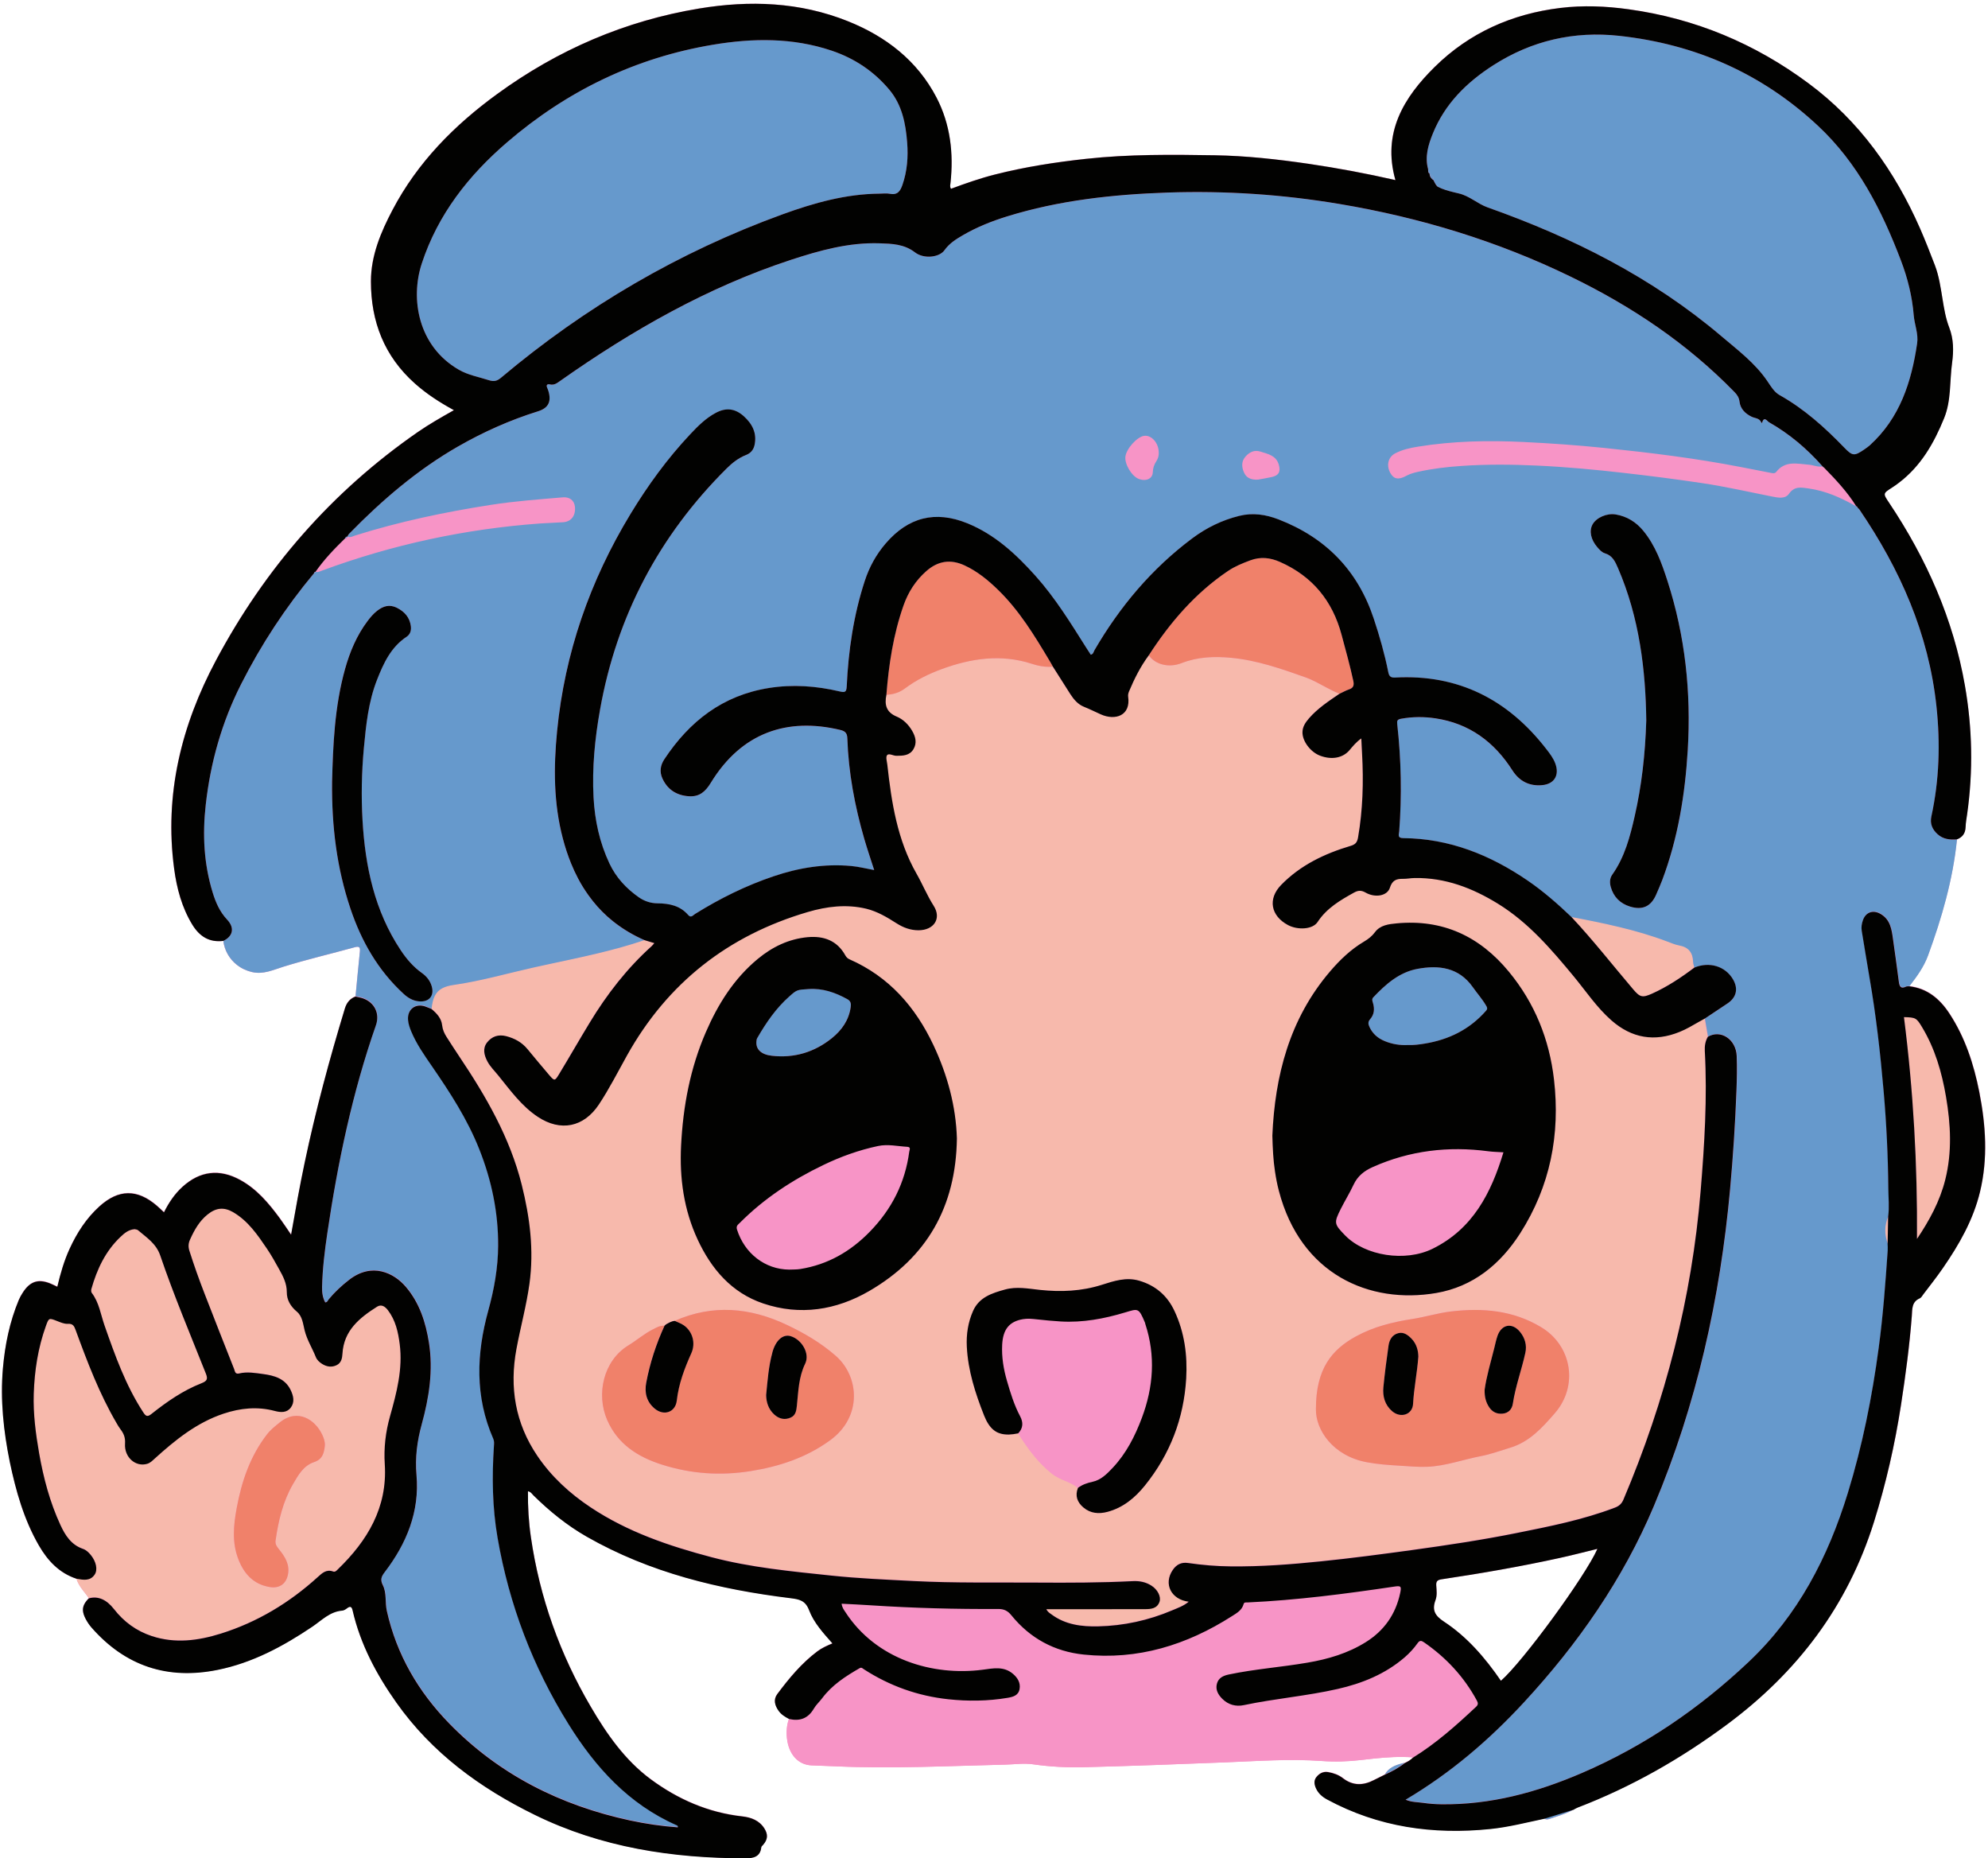
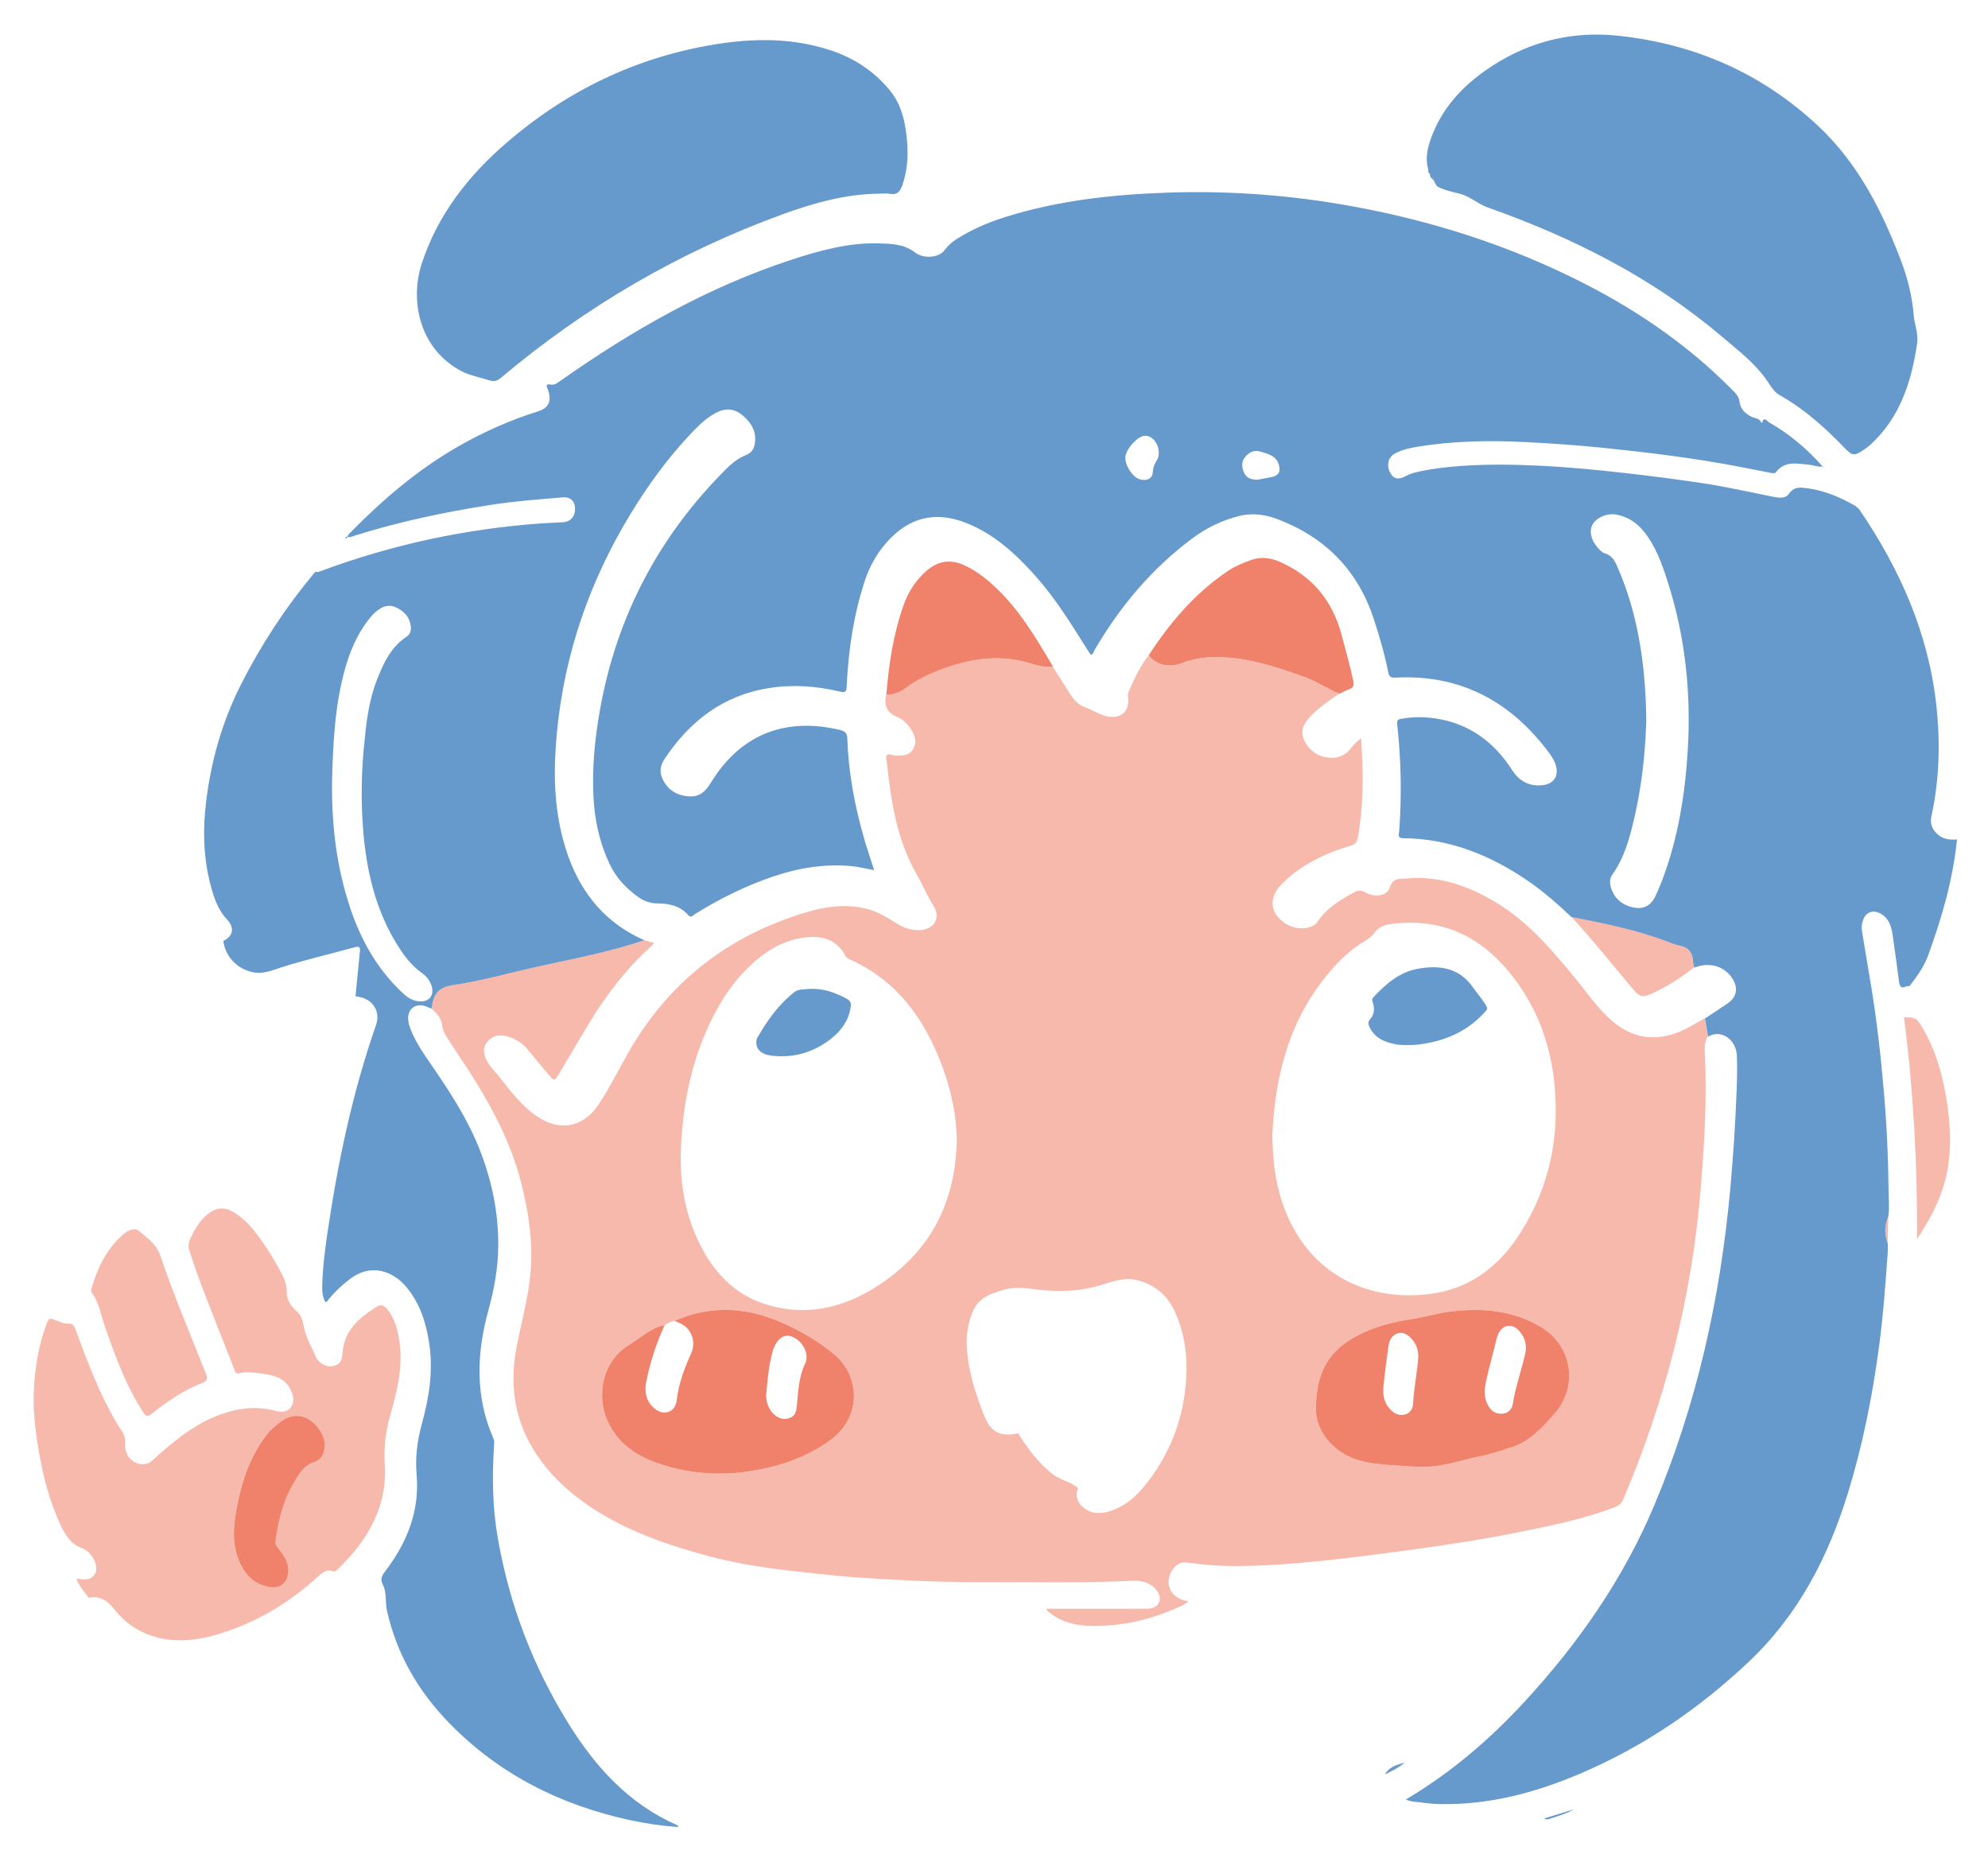
<svg xmlns="http://www.w3.org/2000/svg" height="455.1" preserveAspectRatio="xMidYMid meet" version="1.0" viewBox="-0.5 -0.9 487.0 455.1" width="487.0" zoomAndPan="magnify">
  <g id="change1_1">
-     <path d="M484.38,266.44c-1.35-6.82-3.48-13.36-7.33-19.22c-2.34-3.56-5.39-6.13-9.8-6.65 c1.8-2.32,3.51-4.65,4.55-7.49c3.38-9.23,6.1-18.61,7.09-28.43c1.36-0.53,2.05-1.49,2.1-2.99c0.04-1.08,0.23-2.16,0.39-3.24 c1.48-10.5,1.27-20.99-0.55-31.42c-2.84-16.28-9.4-31.05-18.54-44.73c-1.57-2.34-1.57-2.33,0.72-3.79c0.55-0.35,1.08-0.74,1.6-1.13 c5.41-4.09,8.62-9.7,11.12-15.85c1.78-4.37,1.33-9.01,1.95-13.52c0.41-2.97,0.39-5.87-0.7-8.69c-0.87-2.25-1.25-4.59-1.64-6.97 c-0.46-2.77-0.84-5.58-1.86-8.25c-1.17-3.05-2.35-6.08-3.66-9.07c-6.19-14.06-14.85-26.26-27.28-35.49 c-13.15-9.77-27.83-15.92-44.13-18.16c-5.57-0.77-11.11-1-16.7-0.32c-11.84,1.44-22.27,6.08-30.74,14.42 c-7.63,7.51-12.93,16.19-9.65,27.74c-7.01-1.6-14.09-2.93-21.22-3.98c-7.66-1.12-15.34-1.97-23.07-2.1 c-10.51-0.17-21.02-0.27-31.52,0.88c-7.51,0.82-14.95,1.97-22.27,3.83c-3.68,0.93-7.26,2.19-10.79,3.5 c-0.34-0.52-0.17-0.95-0.13-1.37c0.8-7.31-0.02-14.44-3.42-20.98c-4.71-9.05-12.38-14.95-21.7-18.69 c-11.8-4.73-24.07-5.16-36.45-3.11c-18.14,3-34.6,10.11-49.45,20.92c-10.53,7.66-19.53,16.75-25.65,28.39 c-2.88,5.47-5.3,11.2-5.3,17.52c-0.01,9.83,3.27,18.33,10.76,25c2.85,2.54,6.01,4.6,9.57,6.54c-3.13,1.77-6.06,3.43-8.82,5.34 c-21.07,14.59-37.45,33.4-49.47,55.94c-8.48,15.9-12.68,32.85-10.25,51.01c0.64,4.81,1.88,9.49,4.45,13.71 c0.87,1.42,1.9,2.53,3.16,3.23s2.72,0.99,4.45,0.79c0.26,2.08,1.23,3.91,2.66,5.28c0.2,0.2,0.42,0.38,0.64,0.56 c1.07,0.85,2.34,1.46,3.73,1.78c2.8,0.64,5.14-0.52,7.69-1.31c5.75-1.78,11.64-3.15,17.44-4.76c1.21-0.33,1.41,0.04,1.29,1.11 c-0.38,3.62-0.71,7.24-1.06,10.86c-1.37,0.53-2.16,1.53-2.59,2.94c-3.78,12.44-7.16,24.99-9.84,37.72 c-1.22,5.78-2.26,11.6-3.33,17.67c-1.03-1.49-1.88-2.81-2.8-4.06c-2.7-3.66-5.6-7.12-9.68-9.35c-5.08-2.78-9.85-2.2-14.13,1.69 c-1.92,1.75-3.34,3.85-4.53,6.24c-0.62-0.57-1.16-1.11-1.73-1.6c-4.83-4.16-9.4-4.1-14.12,0.18c-3.2,2.91-5.48,6.46-7.27,10.36 c-1.36,2.96-2.25,6.08-3.01,9.29c-0.5-0.23-0.89-0.42-1.28-0.6c-3.2-1.47-5.38-0.84-7.23,2.12c-0.35,0.55-0.68,1.12-0.93,1.72 c-2.24,5.37-3.39,11-3.89,16.78c-0.67,7.72,0.16,15.35,1.69,22.89c1.45,7.15,3.41,14.16,7.1,20.54c2.15,3.72,4.97,6.75,9.2,8.15 c0.14,0.47,0.33,0.9,0.56,1.31c0.68,1.24,1.67,2.28,2.47,3.44c-1,1-1.48,1.91-1.43,2.94c0.03,0.62,0.24,1.28,0.64,2.05 c0.4,0.77,0.89,1.51,1.46,2.16c8.28,9.44,18.61,12.84,30.87,10.37c8.54-1.72,16.05-5.76,23.2-10.57c2.31-1.56,4.31-3.71,7.34-3.95 c0.41-0.03,0.83-0.3,1.17-0.56c0.81-0.63,1.17-0.4,1.38,0.53c1.91,8.3,5.84,15.66,10.71,22.55c8.72,12.33,20.5,20.93,33.9,27.5 c16.31,8,33.73,10.64,51.68,10.64c1.79,0,3.57-0.31,3.82-2.68c0.02-0.23,0.29-0.44,0.47-0.64c1.13-1.31,1.22-2.52,0.28-4 c-1.26-1.98-3.27-2.7-5.42-2.94c-8.32-0.93-15.73-4.17-22.39-9.08c-6.34-4.68-10.78-11.07-14.7-17.76 c-7.56-12.89-12.53-26.75-14.68-41.56c-0.54-3.69-0.76-7.43-0.72-11.24c0.74,0.16,1,0.68,1.37,1.04c3.94,3.88,8.21,7.34,13.02,10.09 c15.5,8.85,32.46,12.92,49.98,15.07c2.11,0.26,3.61,0.57,4.5,2.94c1.17,3.09,3.48,5.59,5.72,8.13c-1.36,0.57-2.61,1.13-3.7,1.95 c-3.88,2.92-6.94,6.61-9.81,10.46c-1.02,1.37-0.6,2.8,0.32,4.1c0.65,0.92,1.58,1.49,2.55,1.99c-0.57,1.57-0.68,3.2-0.5,4.84 c0.44,3.94,2.78,6.47,6.03,6.59c1.96,0.08,3.92,0.14,5.88,0.23c13.85,0.64,27.68-0.09,41.52-0.41c2.29-0.05,4.59-0.41,6.86-0.08 c4.17,0.6,8.37,0.82,12.55,0.71c11.6-0.31,23.2-0.73,34.8-1.2c7.78-0.31,15.56-0.88,23.36-0.32c3.2,0.23,6.42,0.14,9.63-0.24 c1.05-0.13,2.11-0.25,3.17-0.36c3.17-0.33,6.35-0.52,9.54-0.29c-0.12,0.13-0.26,0.25-0.39,0.36c-0.17,0.14-0.35,0.27-0.54,0.39 c-0.33,0.21-0.69,0.39-1.05,0.56c-0.24,0.06-0.48,0.11-0.72,0.18c-1.67,0.43-3.22,1.06-4.2,2.69c-0.88,0.43-1.76,0.86-2.63,1.31 c-2.63,1.36-5.15,1.44-7.61-0.47c-1.03-0.8-2.29-1.25-3.6-1.48c-1.21-0.21-2.16,0.32-2.87,1.2c-0.7,0.85-0.54,1.85-0.11,2.79 c0.56,1.24,1.56,2.09,2.73,2.72c12.55,6.78,25.98,8.67,40.02,7.22c4.45-0.46,8.78-1.58,13.14-2.5c0.38,0.32,0.81,0.27,1.24,0.12 c0.51-0.17,1.03-0.34,1.55-0.51c0.39-0.13,0.77-0.25,1.16-0.39c0.97-0.34,1.92-0.72,2.83-1.2c0.17-0.09,0.35-0.17,0.52-0.27 c0,0-0.03,0.03-0.03,0.03s0.1-0.09,0.09-0.09c0.29-0.15,0.57-0.32,0.87-0.44c13.16-5.05,25.26-11.95,36.6-20.36 c17.22-12.78,29.51-28.99,35.96-49.54c2.95-9.42,5.14-19,6.64-28.74c1.11-7.21,2.08-14.44,2.64-21.71c0.13-1.72-0.06-3.5,1.96-4.37 c0.36-0.16,0.6-0.62,0.86-0.97c1.61-2.13,3.28-4.22,4.79-6.42c3.98-5.76,7.44-11.8,9.1-18.69 C486.53,282.75,485.98,274.58,484.38,266.44z M351.16,390.98c0.42-1.13,0.26-2.38,0.18-3.57c-0.07-1.06,0.31-1.37,1.34-1.52 c9.69-1.45,19.34-3.12,28.9-5.22c3.07-0.67,6.11-1.47,9.24-2.23c-3.01,6.79-18.27,27.64-23.64,32.31 c-3.85-5.61-8.26-10.75-13.97-14.5C350.99,394.79,350.25,393.42,351.16,390.98z" fill="#F794C6" />
-   </g>
+     </g>
  <g id="change2_1">
    <path d="M27.41,393.12c2.43,3.13,5.49,5.38,9.27,6.62c5.73,1.89,11.38,1.13,16.94-0.61 c8.95-2.81,16.81-7.56,23.74-13.86c1.06-0.96,2.11-1.95,3.75-1.34c0.49,0.18,0.82-0.21,1.13-0.51c7.29-7.04,12.2-15.18,11.52-25.76 c-0.26-4.02,0.2-7.91,1.29-11.77c1.62-5.76,3.15-11.55,2.37-17.64c-0.38-2.98-1.03-5.87-2.89-8.32c-0.68-0.89-1.58-1.55-2.66-0.86 c-4.3,2.73-8.15,5.83-8.48,11.51c-0.06,1.11-0.28,2.23-1.39,2.79c-1.21,0.61-2.44,0.43-3.58-0.28c-0.66-0.41-1.25-0.96-1.54-1.66 c-0.89-2.21-2.18-4.23-2.76-6.59c-0.39-1.59-0.53-3.42-1.89-4.55c-1.53-1.28-2.48-2.85-2.47-4.77c0.01-2.14-0.9-3.87-1.87-5.61 c-0.95-1.7-1.9-3.42-2.99-5.04c-2.29-3.38-4.6-6.78-8.24-8.92c-2.29-1.34-4.26-1.13-6.33,0.55c-2.01,1.63-3.21,3.79-4.26,6.09 c-0.43,0.94-0.49,1.79-0.17,2.8c1.12,3.56,2.38,7.06,3.73,10.54c2.38,6.15,4.8,12.28,7.22,18.4c0.21,0.53,0.22,1.34,1.24,1.09 c1.95-0.48,3.93-0.12,5.85,0.14c2.73,0.37,5.38,1.08,6.75,3.9c0.7,1.44,1.06,2.98,0.03,4.34c-0.99,1.3-2.5,1.18-3.91,0.8 c-4.25-1.13-8.41-0.71-12.53,0.66c-6.63,2.21-11.89,6.5-16.97,11.09c-0.52,0.47-1,0.97-1.72,1.19c-2.81,0.87-5.69-1.54-5.46-4.94 c0.1-1.48-0.32-2.47-1.12-3.52c-0.36-0.47-0.66-0.99-0.96-1.51c-4.2-7.18-7.14-14.92-9.99-22.7c-0.36-0.97-0.63-1.7-1.96-1.61 c-0.87,0.06-1.8-0.37-2.66-0.7c-1.94-0.75-1.97-0.79-2.69,1.21c-1.94,5.37-2.8,10.94-2.98,16.62c-0.16,4.92,0.48,9.78,1.32,14.6 c1.06,6.03,2.62,11.94,5.2,17.52c1.18,2.56,2.64,4.87,5.52,5.87c0.77,0.27,1.39,0.85,1.92,1.49c1.31,1.59,1.77,3.62,0.95,4.83 c-1.09,1.59-2.72,1.3-4.3,1.02c-0.05-0.01-0.11-0.02-0.16-0.03c0.14,0.47,0.33,0.9,0.56,1.31c0.68,1.24,1.67,2.28,2.47,3.44 C23.5,389.88,25.6,390.79,27.41,393.12z M57.48,368.46c1.21-6.56,3.3-12.74,7.45-18.09c0.88-1.14,1.99-2,3.09-2.89 c4.45-3.59,8.73-0.59,10.41,2.98c0.39,0.83,0.71,1.72,0.65,2.68c-0.18,1.79-0.55,3.36-2.63,4.05c-2.62,0.87-3.9,3.2-5.19,5.42 c-2.46,4.27-3.57,8.97-4.25,13.8c-0.12,0.84,0.25,1.41,0.76,2.04c1.49,1.84,2.8,3.8,2.25,6.37c-0.48,2.27-2.14,3.36-4.45,2.97 c-4.05-0.68-6.38-3.32-7.75-6.94C56.3,376.78,56.71,372.63,57.48,368.46z M415.6,249.36c-1.52,0.87-3.02,1.77-4.66,2.43 c-6.16,2.51-11.74,1.55-16.71-2.81c-3.59-3.15-6.23-7.13-9.24-10.78c-5.5-6.64-11.07-13.17-18.54-17.78 c-6.28-3.87-12.92-6.42-20.41-6.31c-0.98,0.01-1.96,0.22-2.93,0.2c-1.61-0.03-2.59,0.39-3.16,2.18c-0.63,2-3.59,2.54-5.96,1.18 c-1.07-0.61-1.84-0.54-2.83,0.01c-3.4,1.88-6.69,3.81-8.92,7.2c-1.19,1.82-4.82,2.04-7.25,0.75c-4.23-2.26-5-6.42-1.67-9.83 c4.72-4.84,10.63-7.66,17.01-9.56c1.09-0.32,1.6-0.78,1.82-2.04c1.18-6.81,1.37-13.64,0.99-20.52c-0.07-1.17-0.12-2.35-0.19-3.76 c-1.25,0.88-2.05,1.88-2.88,2.86c-1.61,1.92-4.33,2.44-7.18,1.38c-2.39-0.88-4.42-3.6-4.35-5.82c0.04-1.34,0.75-2.35,1.58-3.32 c1.06-1.23,2.27-2.28,3.54-3.26c1.27-0.97,2.6-1.86,3.93-2.77c-1.08-0.42-2.11-0.95-3.14-1.49c-1.7-0.91-3.38-1.88-5.22-2.53 c-5.95-2.11-11.92-4.2-18.24-4.78c-4.06-0.38-8.14-0.22-12.05,1.3c-3.14,1.23-6.47,0.38-8.07-1.92c-2.02,2.72-3.53,5.73-4.84,8.84 c-0.16,0.39-0.28,0.86-0.22,1.26c0.7,4.71-3.18,5.95-6.7,4.36c-1.38-0.62-2.72-1.29-4.14-1.86c-1.44-0.58-2.46-1.77-3.3-3.07 c-1.44-2.24-2.85-4.49-4.28-6.74c-1.33,0.14-2.62-0.02-3.89-0.33c-0.42-0.1-0.84-0.23-1.26-0.36c-7.52-2.44-14.83-1.37-22.03,1.27 c-3.23,1.18-6.31,2.7-9.08,4.77c-1.37,1.03-2.89,1.46-4.55,1.55c-0.5,2.41-0.05,4.25,2.52,5.32c1.6,0.67,2.89,1.94,3.79,3.49 c0.84,1.44,1.23,2.96,0.32,4.49c-0.95,1.59-2.58,1.62-4.19,1.62c-0.79,0-1.83-0.7-2.27-0.15c-0.38,0.47-0.03,1.55,0.06,2.35 c1.02,9.26,2.45,18.44,7.15,26.67c1.47,2.58,2.59,5.34,4.2,7.87c1.98,3.1,0.07,5.98-3.7,5.99c-1.96,0.01-3.74-0.65-5.38-1.7 c-2.34-1.49-4.72-2.92-7.45-3.58c-4.86-1.16-9.66-0.56-14.35,0.82c-19.46,5.73-34.3,17.33-44.23,35.1 c-2.26,4.04-4.34,8.17-6.9,12.03c-3.7,5.57-9.37,6.73-14.97,3.02c-3.98-2.64-6.72-6.48-9.67-10.12c-0.92-1.14-2-2.17-2.69-3.49 c-0.8-1.54-1.19-3.17-0.04-4.62c1.15-1.45,2.73-2.02,4.67-1.52c2.08,0.54,3.83,1.5,5.21,3.17c1.77,2.14,3.54,4.28,5.35,6.39 c1.25,1.45,1.35,1.46,2.39-0.26c2.54-4.19,4.97-8.44,7.51-12.62c4.2-6.93,9.13-13.29,15.17-18.73c0.19-0.17,0.34-0.38,0.66-0.74 c-0.93-0.27-1.69-0.5-2.46-0.73c-7.77,2.65-15.8,4.24-23.81,5.97c-1.14,0.25-2.29,0.5-3.43,0.75c-6.47,1.45-12.85,3.3-19.43,4.24 c-1.18,0.17-2.11,0.43-2.85,0.83c-1.63,0.88-2.32,2.4-2.6,4.98c1.28,1.07,2.43,2.26,2.62,4c0.12,1.07,0.52,1.98,1.08,2.85 c1.03,1.6,2.05,3.21,3.11,4.78c6.56,9.77,12.42,19.89,15.31,31.44c1.99,7.97,3.03,16,1.89,24.24c-0.74,5.4-2.2,10.64-3.19,15.98 c-1.74,9.39-0.29,18.17,5.11,26.15c3.47,5.13,7.97,9.24,13.08,12.64c9.05,6.02,19.17,9.45,29.59,12.2 c9.63,2.54,19.49,3.46,29.33,4.5c6.71,0.71,13.46,0.99,20.2,1.34c10.05,0.52,20.1,0.31,30.16,0.38c7.85,0.06,15.7,0.04,23.55-0.36 c1.63-0.08,3.15,0.22,4.53,1.1c1.51,0.96,2.43,2.71,1.98,3.98c-0.59,1.65-2.06,1.77-3.5,1.78c-3.65,0.02-7.31,0.01-10.96,0.01 c-4.38,0-8.77,0-13.26,0c0.35,0.7,0.83,0.96,1.25,1.27c3.41,2.54,7.4,3.03,11.43,2.94c6.27-0.14,12.35-1.46,18.14-3.92 c1.36-0.58,2.8-1.06,4.06-2.12c-4.35-0.54-6.22-4.38-3.91-7.77c0.88-1.29,2.04-1.96,3.76-1.71c3.45,0.5,6.93,0.8,10.42,0.83 c7.42,0.07,14.8-0.49,22.18-1.24c7.46-0.77,14.9-1.75,22.33-2.77c8.55-1.17,17.08-2.46,25.55-4.16c8.12-1.63,16.25-3.24,24.03-6.2 c1.04-0.4,1.69-0.96,2.14-2c10.27-24.2,16.75-49.35,18.91-75.58c0.94-11.41,1.65-22.83,1.02-34.29c-0.07-1.23,0.12-2.39,0.74-3.46 c-0.25-1.48-0.51-2.95-0.76-4.43C416.62,248.78,416.11,249.07,415.6,249.36z M202.88,351.83c-5.81,4.24-12.45,6.44-19.48,7.56 c-7.38,1.18-14.65,0.69-21.78-1.59c-5.88-1.88-10.78-4.98-13.37-10.89c-2.77-6.34-0.95-14.59,5.22-18.33 c2.05-1.24,3.86-2.86,6.02-3.92c0.54-0.27,1.08-0.58,1.66-0.75c0.34-0.1,0.71-0.15,1.09-0.1c0.13-0.12,0.27-0.23,0.4-0.35 c0.68-0.37,1.34-0.81,2.15-0.85c9.31-4.12,18.47-3.28,27.47,0.98c4.29,2.03,8.36,4.41,11.98,7.58 C209.95,336.15,210.83,346.03,202.88,351.83z M212.42,315.29c-8.09,4.69-16.93,6.11-25.99,3.04c-7.73-2.62-12.68-8.44-16.03-15.63 c-3.4-7.29-4.47-15.03-4.06-23.06c0.48-9.6,2.24-18.91,6.06-27.74c2.97-6.85,6.87-13.11,12.73-17.95c3.57-2.95,7.59-4.9,12.21-5.32 c3.91-0.36,7.23,0.81,9.24,4.48c0.25,0.46,0.59,0.76,1.05,0.96c9.65,4.25,16.1,11.62,20.51,20.99c3.47,7.37,5.52,15.08,5.75,22.86 C233.67,294.67,226.51,307.11,212.42,315.29z M290.08,336.72c-0.58,9.78-3.95,18.55-10.1,26.19c-2.43,3.02-5.35,5.45-9.2,6.47 c-2.09,0.55-4.13,0.4-5.87-1.07c-1.52-1.28-2.11-2.88-1.33-4.82c-1.9-1.56-4.43-1.91-6.37-3.46c-0.86-0.69-1.66-1.42-2.42-2.19 c-1.14-1.15-2.17-2.39-3.14-3.68c-0.64-0.86-1.26-1.75-1.85-2.65c-0.3-0.45-0.59-0.91-0.88-1.37c-0.82,0.17-1.56,0.27-2.25,0.29 c-0.46,0.01-0.88-0.01-1.29-0.07c-0.61-0.09-1.15-0.26-1.66-0.51c-0.33-0.17-0.65-0.38-0.94-0.64c-0.88-0.76-1.6-1.9-2.22-3.47 c-2.14-5.41-3.92-10.93-4.22-16.82c-0.15-3.04,0.3-5.98,1.53-8.76c1.49-3.37,4.64-4.36,7.81-5.24c2.86-0.8,5.75-0.21,8.6,0.09 c5.13,0.54,10.15,0.33,15.11-1.24c2.99-0.95,5.98-1.96,9.2-1.01c4,1.18,6.87,3.65,8.63,7.41 C289.67,325.43,290.42,331.01,290.08,336.72z M311.82,285.96c-0.41-2.75-0.54-5.53-0.64-8.72c0.62-14.58,4.14-28.55,14.17-40.26 c2.42-2.83,5.1-5.38,8.32-7.29c1.03-0.61,1.91-1.29,2.66-2.3c1.26-1.7,3.33-1.95,5.28-2.14c11.32-1.07,20.36,3.17,27.51,11.84 c6.35,7.69,9.91,16.58,11.05,26.4c1.56,13.47-0.93,26.15-8.28,37.66c-4.86,7.6-11.56,13.09-20.59,14.63 c-16.36,2.78-33.19-4.59-38.53-25.03C312.36,289.18,312.06,287.57,311.82,285.96z M380.37,345.24c-3.09,3.54-6.2,7.02-10.96,8.44 c-2.35,0.7-4.64,1.57-7.06,2.03c-4.43,0.84-8.68,2.45-13.27,2.63c-2.31,0.09-4.57-0.16-6.84-0.28c-2.65-0.15-5.3-0.35-7.93-0.84 c-8.35-1.57-12.54-7.98-12.45-13.02c0-9.79,3.8-14.51,9.81-17.8c4.31-2.36,9-3.52,13.81-4.26c3.17-0.49,6.24-1.46,9.44-1.84 c7.75-0.92,15.2-0.3,22.07,3.82C384.61,328.67,386.2,338.55,380.37,345.24z M162.26,323.81 C162.26,323.81,162.26,323.81,162.26,323.81L162.26,323.81C162.26,323.81,162.26,323.81,162.26,323.81L162.26,323.81z M384.4,223.63 c3.98,0.75,7.94,1.54,11.87,2.49c1.96,0.48,3.91,1,5.85,1.57c1.94,0.58,3.86,1.22,5.76,1.94c0.97,0.36,1.93,0.79,2.94,0.97 c2.29,0.41,3.36,1.73,3.42,4.01c0.01,0.48,0.2,0.95,0.31,1.43c-3.26,2.46-6.65,4.72-10.38,6.39c-2.37,1.07-2.95,0.9-4.62-1.06 C394.51,235.45,389.73,229.31,384.4,223.63z M461.51,298.61c0.12-0.56,0.31-1.11,0.55-1.67c-0.05,2.24-0.09,4.48-0.13,6.72 c-0.41-1.13-0.62-2.25-0.61-3.38C461.32,299.73,461.39,299.17,461.51,298.61z M21.99,315.74c-0.17-0.22-0.19-0.65-0.11-0.94 c1.37-4.83,3.44-9.27,7.15-12.78c0.94-0.89,1.95-1.76,3.44-1.88c0.24,0.07,0.62,0.07,0.84,0.26c2.11,1.8,4.45,3.26,5.45,6.2 c3.33,9.77,7.35,19.29,11.16,28.88c0.55,1.37,0.33,1.85-1.09,2.41c-4.49,1.76-8.43,4.5-12.19,7.48c-1,0.8-1.39,0.65-2.05-0.37 c-4.31-6.6-6.91-13.93-9.49-21.29C24.17,321.02,23.8,318.1,21.99,315.74z M469.11,302.54c0.13-18.21-0.89-36.3-3.19-54.33 c2.84,0.08,3.06,0.17,4.43,2.44c3.18,5.27,4.86,11.09,5.88,17.09c1.15,6.75,1.5,13.53-0.18,20.25 C474.72,293.3,472.15,298.02,469.11,302.54z" fill="#F7B9AC" />
  </g>
  <g id="change3_1">
    <path d="M57.84,380.85c-1.54-4.08-1.13-8.23-0.36-12.39c1.21-6.56,3.3-12.74,7.45-18.09c0.88-1.14,1.99-2,3.09-2.89 c4.45-3.59,8.73-0.59,10.41,2.98c0.39,0.83,0.71,1.72,0.65,2.68c-0.18,1.79-0.55,3.36-2.63,4.05c-2.62,0.87-3.9,3.2-5.19,5.42 c-2.46,4.27-3.57,8.97-4.25,13.8c-0.12,0.84,0.25,1.41,0.76,2.04c1.49,1.84,2.8,3.8,2.25,6.37c-0.48,2.27-2.14,3.36-4.45,2.97 C61.54,387.12,59.21,384.48,57.84,380.85z M380.37,345.24c-3.09,3.54-6.2,7.02-10.96,8.44c-2.35,0.7-4.64,1.57-7.06,2.03 c-4.43,0.84-8.68,2.45-13.27,2.63c-2.31,0.09-4.57-0.16-6.84-0.28c-2.65-0.15-5.3-0.35-7.93-0.84c-8.35-1.57-12.54-7.98-12.45-13.02 c0-9.79,3.8-14.51,9.81-17.8c4.31-2.36,9-3.52,13.81-4.26c3.17-0.49,6.24-1.46,9.44-1.84c7.75-0.92,15.2-0.3,22.07,3.82 C384.61,328.67,386.2,338.55,380.37,345.24z M346.95,331.38c-0.01-1.49-0.42-3.12-1.65-4.4c-0.87-0.9-1.93-1.73-3.29-1.36 c-1.48,0.4-2.16,1.64-2.36,3.05c-0.48,3.38-0.94,6.77-1.26,10.17c-0.22,2.25,0.36,4.36,2.16,5.9c2.07,1.77,4.97,0.84,5.11-1.8 C345.86,339.14,346.65,335.42,346.95,331.38z M371.82,325.25c-1.86-2.25-4.4-1.84-5.42,0.89c-0.38,1.01-0.58,2.08-0.84,3.13 c-0.89,3.51-1.92,6.99-2.36,10.2c-0.05,1.8,0.33,3.08,1.09,4.25c0.78,1.21,1.93,1.75,3.34,1.6c1.44-0.15,2.28-1.11,2.48-2.44 c0.65-4.24,2.15-8.26,3.06-12.43C373.57,328.56,373.07,326.76,371.82,325.25z M202.88,351.83c-5.81,4.24-12.45,6.44-19.48,7.56 c-7.38,1.18-14.65,0.69-21.78-1.59c-5.88-1.88-10.78-4.98-13.37-10.89c-2.77-6.34-0.95-14.59,5.22-18.33 c2.05-1.24,3.86-2.86,6.02-3.92c0.54-0.27,1.08-0.58,1.66-0.75c0.34-0.1,0.71-0.15,1.09-0.1v0c0,0-0.01,0.01-0.01,0.01 c0,0,0.02-0.01,0.02-0.01c-2.05,4.46-3.55,9.09-4.47,13.91c-0.47,2.49,0.08,4.69,2.06,6.35c2.26,1.9,5.09,0.93,5.42-1.96 c0.47-4.12,1.9-7.89,3.57-11.61c1.1-2.45,0.32-5.32-1.86-6.83c-0.66-0.46-1.46-0.72-2.19-1.07c9.31-4.12,18.47-3.28,27.47,0.98 c4.29,2.03,8.36,4.41,11.98,7.58C209.95,336.15,210.83,346.03,202.88,351.83z M193.19,326.35c-1.89-0.57-3.66,0.98-4.48,3.93 c-0.01,0.05-0.01,0.11-0.03,0.16c-0.91,3.31-1.15,6.72-1.51,10.33c0.04,1.71,0.53,3.46,2,4.78c1.19,1.07,2.59,1.4,4.07,0.71 c1.2-0.56,1.34-1.75,1.46-2.9c0.37-3.48,0.42-6.96,2.03-10.27C197.96,330.6,195.91,327.17,193.19,326.35z M329.97,167.93 c1.15-0.38,1.26-1.1,1.03-2.14c-0.82-3.76-1.85-7.47-2.85-11.19c-2.23-8.37-7.15-14.37-15.1-17.89c-2.4-1.06-4.77-1.32-7.27-0.39 c-1.89,0.71-3.77,1.46-5.44,2.59c-8.04,5.42-14.21,12.6-19.43,20.67c1.6,2.3,4.93,3.15,8.07,1.92c3.91-1.53,7.99-1.68,12.05-1.3 c6.32,0.58,12.29,2.67,18.24,4.78c1.84,0.65,3.51,1.62,5.22,2.53c1.02,0.55,2.05,1.07,3.14,1.49 C328.39,168.64,329.15,168.2,329.97,167.93z M256.55,160.83c-3.66-6.12-7.36-12.21-12.51-17.23c-2.46-2.4-5.1-4.58-8.26-6.04 c-3.42-1.58-6.51-1.12-9.36,1.39c-2.65,2.33-4.46,5.18-5.61,8.47c-2.48,7.07-3.6,14.41-4.18,21.85c1.66-0.09,3.17-0.52,4.55-1.55 c2.76-2.07,5.85-3.59,9.08-4.77c7.2-2.63,14.52-3.71,22.03-1.27c0.42,0.13,0.83,0.26,1.26,0.36c1.27,0.31,2.56,0.47,3.89,0.33 C257.13,161.86,256.85,161.34,256.55,160.83z M162.26,323.81c0,0-0.01,0.01-0.01,0.01 M162.26,323.81 C162.26,323.81,162.26,323.81,162.26,323.81 M162.66,323.46c-0.13,0.12-0.27,0.23-0.4,0.35" fill="#F0816A" />
  </g>
  <g id="change1_2">
-     <path d="M345.63,429.5c-3.2-0.23-6.37-0.04-9.54,0.29c-1.06,0.11-2.11,0.23-3.17,0.36 c-3.21,0.38-6.43,0.47-9.63,0.24c-7.8-0.56-15.57,0.01-23.36,0.32c-11.6,0.47-23.2,0.89-34.8,1.2c-4.19,0.11-8.38-0.11-12.55-0.71 c-2.27-0.33-4.57,0.03-6.86,0.08c-13.84,0.32-27.67,1.04-41.52,0.41c-1.96-0.09-3.92-0.16-5.88-0.23c-3.25-0.13-5.59-2.66-6.03-6.59 c-0.18-1.64-0.07-3.27,0.5-4.84c2.64,0.61,4.68-0.11,6.09-2.54c0.54-0.93,1.39-1.68,2.04-2.55c2.43-3.25,5.75-5.38,9.19-7.36 c0.46-0.26,0.7,0.07,1,0.26c6.32,4.09,13.24,6.56,20.7,7.36c4.83,0.52,9.69,0.46,14.5-0.34c1.31-0.22,2.67-0.55,2.96-2.14 c0.28-1.54-0.46-2.75-1.6-3.73c-2.26-1.93-4.82-1.37-7.44-1.02c-12.26,1.6-26.12-2.55-33.61-14.09c-0.38-0.58-0.83-1.13-0.94-2.08 c2.42,0.13,4.78,0.23,7.13,0.39c10.39,0.68,20.8,0.96,31.21,0.9c1.44-0.01,2.34,0.43,3.25,1.55c4.57,5.63,10.52,8.87,17.74,9.62 c13.25,1.38,25.2-2.34,36.27-9.4c1.18-0.75,2.47-1.45,2.88-2.98c0.14-0.5,0.59-0.38,0.96-0.39c12.04-0.55,23.97-2.1,35.87-3.87 c1.72-0.26,1.89-0.13,1.5,1.66c-1.11,5.15-3.93,9.14-8.4,11.93c-4.39,2.74-9.23,4.17-14.3,5.03c-6.41,1.1-12.91,1.56-19.28,2.9 c-1.37,0.29-2.53,0.84-2.9,2.28c-0.38,1.47,0.31,2.66,1.32,3.67c1.47,1.48,3.35,1.96,5.28,1.55c7.62-1.61,15.4-2.23,22.99-3.96 c6.02-1.37,11.63-3.64,16.38-7.72c1.2-1.04,2.28-2.2,3.19-3.49c0.51-0.73,0.92-0.67,1.57-0.22c5.42,3.74,9.79,8.43,12.94,14.24 c0.34,0.63,0.38,1.03-0.17,1.55C356.28,421.58,351.33,426,345.63,429.5z M454.2,123.09c-2.19-3.53-5.02-6.53-7.9-9.48 c-0.18-0.03-0.34-0.09-0.36-0.3c-1.16,0.2-2.24-0.34-3.37-0.43c-2.85-0.23-5.8-1.04-7.98,1.77c-0.38,0.49-1.01,0.29-1.54,0.19 c-2.35-0.46-4.7-0.91-7.04-1.37c-11.11-2.16-22.34-3.54-33.59-4.7c-6.55-0.67-13.11-1.13-19.69-1.45 c-8.68-0.42-17.31-0.25-25.89,1.14c-1.93,0.31-3.87,0.73-5.62,1.66c-1.74,0.93-2.18,2.99-1.14,4.83c0.84,1.49,2.02,1.69,3.9,0.65 c0.92-0.5,1.92-0.77,2.93-0.99c3.46-0.76,6.97-1.18,10.5-1.42c6.21-0.44,12.43-0.38,18.63-0.09c7.12,0.33,14.22,0.99,21.3,1.8 c6.38,0.72,12.74,1.54,19.09,2.49c5.76,0.86,11.44,2.16,17.15,3.29c1.45,0.29,3.21,0.65,4.14-0.68c1.35-1.94,3.06-1.54,4.79-1.3 c2.11,0.29,4.12,0.87,6.06,1.63c0.81,0.32,1.61,0.68,2.41,1.06c0.4,0.19,0.79,0.39,1.18,0.59c0.68,0.35,1.36,0.72,2.03,1.11 C454.2,123.09,454.2,123.09,454.2,123.09z M84.62,130.55c-0.04,0.35-0.31,0.4-0.59,0.42c-1.31,1.27-2.59,2.57-3.82,3.92 c-1.22,1.35-2.38,2.75-3.42,4.26c0.01,0,0.01-0.01,0.02-0.01c0,0-0.01,0.01-0.01,0.01h0c0.63,0.16,1.17-0.14,1.72-0.35 c17.21-6.34,34.97-10.16,53.27-11.49c1.9-0.14,3.81-0.17,5.7-0.31c1.99-0.15,3.07-1.66,2.85-3.8c-0.16-1.54-1.32-2.44-2.99-2.29 c-5.9,0.5-11.8,0.93-17.67,1.85c-11.24,1.75-22.34,4.09-33.2,7.5c-0.23,0.07-0.45,0.17-0.68,0.25c-0.38,0.13-0.78,0.21-1.21,0.02 C84.59,130.52,84.62,130.55,84.62,130.55z M278.43,116.39c1.79,0.7,3.41,0,3.47-1.62c0.04-1.04,0.33-1.89,0.88-2.72 c0.43-0.65,0.62-1.38,0.58-2.08c0.01-2.35-1.77-4.35-3.57-4.12c-1.72,0.22-4.35,3.13-4.59,5.08 C274.96,112.76,276.72,115.71,278.43,116.39z M307.67,116.57c0.84-0.16,2.13-0.36,3.39-0.64c1.71-0.38,2.19-1.31,1.72-2.98 c-0.64-2.29-2.62-2.64-4.48-3.24c-1.52-0.49-2.67,0.11-3.63,1.14c-1.09,1.17-1.04,2.58-0.44,3.95 C304.78,116.06,305.83,116.66,307.67,116.57z M76.81,139.14c-0.01,0-0.01,0.01-0.02,0.01c-0.21,0.01-0.31,0.15-0.36,0.34 c0.12-0.11,0.24-0.22,0.36-0.34C76.8,139.15,76.8,139.14,76.81,139.14z M454.2,123.09c0,0-0.01,0-0.01,0h0c-0.02,0-0.04,0-0.07,0 c0.13,0.11,0.27,0.22,0.4,0.33C454.46,123.26,454.41,123.07,454.2,123.09z M272.03,358.65c3.35-3.54,5.51-7.79,7.2-12.3 c2.83-7.56,3.38-15.21,0.84-22.97c-0.03-0.1-0.04-0.22-0.08-0.32c-1.55-3.72-1.7-3.46-4.88-2.51c-5.15,1.55-10.35,2.52-15.75,2.21 c-1.95-0.11-3.9-0.31-5.84-0.52c-1.14-0.12-2.29-0.25-3.42-0.05c-3.39,0.58-4.9,2.51-5.1,6.26c-0.15,3.02,0.33,5.96,1.17,8.84 c0.86,2.96,1.76,5.92,3.22,8.67c0.79,1.48,0.78,2.92-0.47,4.2c0.29,0.46,0.58,0.92,0.88,1.37c0.59,0.9,1.21,1.79,1.85,2.65 c0.97,1.29,2,2.53,3.14,3.68c0.76,0.77,1.56,1.5,2.42,2.19c1.94,1.55,4.47,1.9,6.37,3.46c1.07-0.79,2.26-1.2,3.57-1.48 C269.2,361.58,270.64,360.11,272.03,358.65z M117.3,77.91c1.84,0.84,3.47,0.29,4.44-1.47c0.31-0.57,0.59-1.17,0.8-1.79 c1.35-4.03,2.66-8.07,4.01-12.1c0.2-0.58,0.16-1.3,0.83-1.74c0.25,0.59,0.45,1.15,0.72,1.68c0.29,0.58,0.57,1.18,0.95,1.71 c2.17,2.98,5.3,2.92,7.54-0.21c2.59-3.61,4.23-7.73,6.01-11.77c0.96-2.17,1.69-4.45,2.99-6.74c0.65,1.21,1.12,2.25,1.74,3.17 c0.75,1.12,2.5,1.62,3.49,1.02c1.28-0.77,0.98-1.97,0.54-3.05c-0.74-1.81-1.45-3.65-2.54-5.3c-2.71-4.14-5.7-4.04-7.87,0.38 c-1.55,3.18-2.85,6.48-4.31,9.71c-1.24,2.76-2.51,5.51-4.36,8.3c-0.78-2.39-0.87-4.55-1.17-6.68c-0.29-2.07-0.14-4.31-2.07-5.81 c-1.74-1.36-3.16-1.02-3.97,1.01c-0.34,0.86-0.57,1.76-0.83,2.65c-1.97,6.8-4.16,13.52-6.67,20.41c-1.03-2.56-1.2-6.46-0.44-9.43 c0.19-0.75,0.34-1.49,0.21-2.26c-0.25-1.5-1.91-3.02-3.29-2.95c-1.63,0.08-1.99,1.39-2.2,2.63c-0.87,5.21-0.71,10.32,1.92,15.09 C114.62,75.88,115.7,77.18,117.3,77.91z M350.45,304.92c9.85-4.85,14.34-13.62,17.36-23.62c-1.36-0.09-2.55-0.1-3.73-0.26 c-9.77-1.29-19.19-0.18-28.25,3.85c-2.14,0.95-3.75,2.22-4.75,4.37c-0.94,2.02-2.13,3.91-3.12,5.9c-1.73,3.44-1.66,3.7,1.08,6.49 C333.96,306.69,343.76,308.21,350.45,304.92z M221.74,279.97c-2.38-0.13-4.71-0.7-7.15-0.19c-4.67,0.99-9.11,2.59-13.39,4.65 c-7.57,3.64-14.51,8.19-20.46,14.17c-0.43,0.43-0.97,0.74-0.69,1.63c1.86,5.87,6.86,9.75,12.76,9.82c0.92-0.05,1.86-0.01,2.77-0.15 c6.74-1.08,12.29-4.29,17.05-9.18c5.36-5.51,8.61-11.96,9.62-19.56C222.31,280.68,222.71,280.02,221.74,279.97z" fill="#F794C6" />
-   </g>
+     </g>
  <g id="change4_1">
    <path d="M351.68,44.82C351.68,44.82,351.68,44.82,351.68,44.82c-0.34-0.33-0.58-0.72-0.78-1.14 c-0.06-0.14-0.12-0.27-0.18-0.41c0.01,0,0.01,0.01,0.01,0.01c0-0.01,0-0.01,0-0.02C351.43,43.55,351.91,43.96,351.68,44.82z M350.74,43.26c0.01-0.75-0.33-1.29-0.98-1.63c0,0.01,0,0.01,0,0.02c-0.01,0-0.01-0.01-0.01-0.01v0c0.01,0.73,0.42,1.23,0.99,1.63 c0.01,0,0.01,0.01,0.01,0.01C350.74,43.27,350.74,43.26,350.74,43.26z M349.74,41.64c0.01,0,0.01,0.01,0.01,0.01 c0-0.01,0-0.01,0-0.02c0.15-0.46-0.17-0.76-0.38-1.1c0.04,0.24-0.01,0.52,0.06,0.76C349.48,41.42,349.56,41.54,349.74,41.64z M88.5,243.53c-0.61-0.22-1.27-0.31-1.9-0.46c0.35-3.62,0.68-7.24,1.06-10.86c0.11-1.08-0.08-1.45-1.29-1.11 c-5.81,1.61-11.69,2.97-17.44,4.76c-2.55,0.79-4.89,1.95-7.69,1.31c-1.39-0.32-2.66-0.93-3.73-1.78c-1.78-1.41-3-3.46-3.3-5.84 c2.37-1.13,2.85-3.19,0.93-5.22c-1.82-1.94-2.8-4.23-3.55-6.68c-2.15-7.02-2.5-14.15-1.68-21.44c1.16-10.37,3.94-20.21,8.65-29.52 c4.93-9.74,10.89-18.81,17.88-27.2c0.12-0.11,0.24-0.22,0.36-0.34c0.63,0.16,1.17-0.14,1.72-0.35 c17.21-6.34,34.97-10.16,53.27-11.49c1.9-0.14,3.81-0.17,5.7-0.31c1.99-0.15,3.07-1.66,2.85-3.8c-0.16-1.54-1.32-2.44-2.99-2.29 c-5.9,0.5-11.8,0.93-17.67,1.85c-11.24,1.75-22.34,4.09-33.2,7.5c-0.23,0.07-0.45,0.17-0.68,0.25c-0.38,0.13-0.78,0.21-1.21,0.02 c0.14-0.22,0.24-0.48,0.42-0.67c8.04-8.22,16.69-15.66,26.71-21.4c6.21-3.56,12.71-6.46,19.56-8.6c2.6-0.81,3.35-2.41,2.54-5.05 c-0.06-0.21-0.14-0.42-0.23-0.61c-0.36-0.71-0.12-1.1,0.64-0.93c1.06,0.24,1.75-0.34,2.51-0.87c17.54-12.35,36.03-22.92,56.51-29.64 c7.05-2.31,14.21-4.3,21.73-4.05c3,0.1,6,0.17,8.66,2.22c2.19,1.68,5.97,1.24,7.22-0.52c1.19-1.68,2.82-2.7,4.51-3.68 c3.4-1.98,7.05-3.44,10.8-4.6c12.8-3.97,26-5.39,39.32-5.85c14.14-0.48,28.18,0.45,42.16,2.8c19.72,3.31,38.64,9.06,56.63,17.8 c14.91,7.24,28.51,16.34,40.13,28.27c0.67,0.69,1.1,1.35,1.23,2.37c0.21,1.76,1.4,2.9,2.95,3.66c0.8,0.39,1.87,0.31,2.33,1.32 c0.04,0.09,0.18,0.39,0.27,0.06c0.47-1.59,1.28-0.25,1.63-0.05c2.51,1.42,4.84,3.05,7.03,4.86c2.19,1.82,4.22,3.81,6.13,5.97 c0,0-0.01-0.01-0.01-0.01v0l0,0l0,0c0,0.01,0,0.01,0,0.01c-1.16,0.2-2.24-0.34-3.37-0.43c-2.85-0.23-5.8-1.04-7.98,1.77 c-0.38,0.49-1.01,0.29-1.54,0.19c-2.35-0.46-4.7-0.91-7.04-1.37c-11.11-2.16-22.34-3.54-33.59-4.7c-6.55-0.67-13.11-1.13-19.69-1.45 c-8.68-0.42-17.31-0.25-25.89,1.14c-1.93,0.31-3.87,0.73-5.62,1.66c-1.74,0.93-2.18,2.99-1.14,4.83c0.84,1.49,2.02,1.69,3.9,0.65 c0.92-0.5,1.92-0.77,2.93-0.99c3.46-0.76,6.97-1.18,10.5-1.42c6.21-0.44,12.43-0.38,18.63-0.09c7.12,0.33,14.22,0.99,21.3,1.8 c6.38,0.72,12.74,1.54,19.09,2.49c5.76,0.86,11.44,2.16,17.15,3.29c1.45,0.29,3.21,0.65,4.14-0.68c1.35-1.94,3.06-1.54,4.79-1.3 c2.11,0.29,4.12,0.87,6.06,1.63c0.81,0.32,1.61,0.68,2.41,1.06c0.4,0.19,0.79,0.39,1.18,0.59c0.68,0.35,1.36,0.72,2.03,1.11 c-0.02,0-0.04,0-0.07,0c0.13,0.11,0.27,0.22,0.4,0.33c0.15,0.15,0.33,0.28,0.45,0.46c9.96,14.62,16.97,30.39,18.87,48.19 c0.97,9.07,0.7,18.04-1.24,26.96c-0.39,1.8,0.22,3.21,1.53,4.38c1.37,1.23,3.02,1.39,4.75,1.25c-1,9.82-3.71,19.2-7.09,28.43 c-1.04,2.83-2.75,5.16-4.55,7.49c-0.27,0.02-0.58-0.03-0.81,0.08c-1.31,0.64-1.62-0.1-1.76-1.2c-0.45-3.44-0.92-6.88-1.41-10.32 c-0.34-2.44-0.63-4.91-3.1-6.31c-1.83-1.04-3.62-0.41-4.3,1.59c-0.28,0.82-0.43,1.67-0.28,2.57c0.64,3.79,1.23,7.59,1.89,11.38 c1.61,9.26,2.67,18.59,3.48,27.94c0.69,7.92,1.07,15.86,1.14,23.8c0.02,2.28,0.28,4.56-0.04,6.84c-0.24,0.56-0.43,1.11-0.55,1.67 c-0.12,0.56-0.19,1.12-0.19,1.68c-0.02,1.12,0.19,2.25,0.61,3.38c0.01,0.54,0.06,1.09,0.02,1.63c-0.55,7.93-1.13,15.85-2.19,23.74 c-1.62,12.09-3.99,24-7.59,35.68c-4.84,15.71-12.17,29.88-24.29,41.33c-12.07,11.4-25.55,20.61-40.82,27.19 c-11.02,4.75-22.39,7.83-34.48,7.67c-1.47-0.02-2.94-0.13-4.39-0.34c-1.39-0.2-2.85-0.14-4.34-0.78 c11.01-6.52,20.46-14.61,28.97-23.82c13.23-14.31,24.28-30.14,31.87-48.15c10.45-24.8,16.21-50.78,18.65-77.54 c0.73-8.03,1.26-16.07,1.56-24.13c0.11-2.83,0.17-5.67,0.06-8.5c-0.16-4.12-3.94-6.57-7.07-4.7c-0.25-1.48-0.51-2.95-0.76-4.43 c1.85-1.23,3.7-2.44,5.54-3.69c2.2-1.49,2.67-3.63,1.32-5.92c-1.88-3.2-5.76-4.37-9.44-2.86c-0.11-0.48-0.3-0.95-0.31-1.43 c-0.07-2.27-1.13-3.6-3.42-4.01c-1.01-0.18-1.97-0.61-2.94-0.97c-1.9-0.72-3.82-1.36-5.76-1.94c-1.94-0.58-3.89-1.1-5.85-1.57 c-3.92-0.95-7.89-1.74-11.87-2.49c-1.67-1.6-3.38-3.16-5.15-4.65c-1.77-1.49-3.59-2.9-5.51-4.22c-9.22-6.31-19.21-10.33-30.54-10.42 c-1.49-0.01-1.02-0.96-0.97-1.64c0.67-8.78,0.48-17.54-0.48-26.28c-0.09-0.85,0.06-1.15,0.9-1.31c2.82-0.52,5.65-0.53,8.46-0.11 c8.29,1.24,14.39,5.76,18.84,12.72c1.71,2.67,4.18,3.95,7.34,3.64c2.95-0.28,4.21-2.43,3.2-5.25c-0.49-1.36-1.36-2.48-2.23-3.6 c-9.37-12.1-21.53-18.34-37.01-17.5c-1.11,0.06-1.5-0.3-1.7-1.35c-0.88-4.42-2.13-8.75-3.54-13.04 c-3.91-11.84-11.77-19.87-23.34-24.34c-3.1-1.2-6.31-1.69-9.6-0.87c-4.23,1.05-8.09,2.94-11.56,5.53 c-9.92,7.42-17.73,16.71-23.93,27.38c-0.23,0.39-0.27,0.95-0.9,1.1c-0.35-0.54-0.71-1.08-1.06-1.63 c-3.87-6.12-7.66-12.3-12.52-17.72c-4.76-5.31-9.95-10.12-16.69-12.85c-7.82-3.17-14.44-1.48-19.95,4.92 c-2.34,2.72-4.04,5.81-5.15,9.21c-2.74,8.39-4.01,17.05-4.42,25.84c-0.06,1.36-0.39,1.53-1.74,1.22c-5.7-1.35-11.45-1.77-17.31-0.84 c-11.32,1.8-19.46,8.15-25.63,17.46c-0.97,1.47-1.22,3.05-0.48,4.67c1.27,2.8,3.52,4.2,6.56,4.39c2.54,0.16,4-1.16,5.3-3.29 c7.57-12.4,18.81-16.02,31.64-12.98c1.09,0.26,1.76,0.65,1.81,2.02c0.28,8.41,1.82,16.63,4.16,24.71c0.73,2.51,1.58,4.99,2.42,7.61 c-1.98-0.36-3.77-0.82-5.59-0.99c-6.54-0.61-12.87,0.43-19.07,2.52c-6.79,2.3-13.15,5.44-19.22,9.22c-0.49,0.3-0.99,1.06-1.67,0.27 c-1.99-2.31-4.65-2.86-7.52-2.87c-1.67-0.01-3.22-0.52-4.58-1.47c-3.09-2.16-5.59-4.84-7.2-8.28c-2.41-5.14-3.6-10.57-3.9-16.21 c-0.38-7.22,0.32-14.37,1.59-21.47c4.09-22.95,14.47-42.61,30.98-59.04c1.39-1.39,2.93-2.61,4.8-3.34c1.1-0.43,1.81-1.27,2.06-2.38 c0.67-2.93-0.52-5.24-2.64-7.13c-2.12-1.9-4.33-2.12-6.78-0.84c-2.5,1.32-4.46,3.29-6.37,5.32c-5.58,5.95-10.35,12.52-14.58,19.47 c-9.96,16.39-16.12,34.05-17.99,53.21c-0.87,8.86-0.87,17.62,1.41,26.28c0.56,2.11,1.22,4.13,2,6.06c0.52,1.29,1.1,2.53,1.73,3.73 c0.77,1.45,1.63,2.82,2.56,4.13c1.35,1.88,2.88,3.62,4.61,5.18c0.26,0.23,0.52,0.45,0.79,0.67c0.41,0.34,0.82,0.68,1.24,1 c2.08,1.58,4.41,2.96,7.03,4.11c-7.77,2.65-15.8,4.24-23.8,5.97c-1.14,0.25-2.29,0.5-3.43,0.75c-6.47,1.45-12.85,3.3-19.43,4.24 c-1.18,0.17-2.11,0.43-2.85,0.83c-1.63,0.88-2.32,2.4-2.6,4.98c-0.5-0.2-1-0.42-1.52-0.6c-2.42-0.83-4.42,0.72-4.21,3.29 c0.08,0.98,0.4,1.91,0.78,2.82c1.29,3.09,3.2,5.8,5.08,8.53c4.44,6.45,8.69,12.99,11.59,20.32c3.02,7.61,4.67,15.5,4.62,23.68 c-0.03,5.35-0.98,10.63-2.4,15.78c-2.94,10.64-3.31,21.13,1.21,31.45c0.26,0.59,0.2,1.15,0.16,1.75c-0.5,7.53-0.4,15.05,0.89,22.49 c2.83,16.34,8.62,31.6,17.4,45.68c6.6,10.59,14.74,19.56,26.43,24.72c0.17,0.08,0.42,0.14,0.32,0.53 c-3.93-0.29-7.83-0.86-11.71-1.69c-17.03-3.68-32.05-11.21-44.27-23.74c-7.56-7.75-12.92-16.88-15.3-27.6 c-0.46-2.08-0.02-4.36-0.96-6.25c-0.71-1.41-0.37-2.16,0.45-3.24c5.36-7.01,8.57-14.82,7.78-23.79c-0.37-4.28,0.16-8.32,1.28-12.4 c1.8-6.55,2.85-13.18,1.77-19.99c-0.79-5-2.3-9.73-5.65-13.67c-2.93-3.45-8.32-6.08-13.91-1.72c-1.82,1.41-3.49,2.96-4.96,4.73 c-0.25,0.3-0.37,0.8-0.89,0.78c-0.65-1.21-0.8-2.48-0.77-3.81c0.11-4.42,0.64-8.8,1.29-13.16c2.56-17.29,6.12-34.35,11.9-50.89 C92.61,247.27,91.33,244.56,88.5,243.53z M390.78,133.1c0.54,0.63,1.12,1.3,1.89,1.53c1.85,0.55,2.5,2.03,3.18,3.59 c5.29,12.21,6.79,25.11,6.94,37.33c-0.27,8.51-1.15,16.02-2.83,23.42c-1.15,5.05-2.44,10.05-5.51,14.37c-0.62,0.87-0.65,1.96-0.36,3 c0.69,2.46,2.32,4.06,4.71,4.8c3.1,0.96,5.18-0.05,6.43-2.98c0.49-1.15,1.01-2.29,1.45-3.46c3.89-10.28,5.62-21,6.27-31.92 c0.85-14.1-0.63-27.94-4.98-41.42c-1.4-4.35-2.95-8.66-5.92-12.26c-1.77-2.14-3.99-3.52-6.74-3.99c-2.17-0.37-4.75,0.76-5.68,2.44 C388.75,129.12,389.21,131.26,390.78,133.1z M304.23,114.8c0.55,1.26,1.6,1.87,3.44,1.77c0.84-0.16,2.13-0.36,3.39-0.64 c1.71-0.38,2.19-1.31,1.72-2.98c-0.64-2.29-2.62-2.64-4.48-3.24c-1.52-0.49-2.67,0.11-3.63,1.14 C303.58,112.02,303.63,113.43,304.23,114.8z M275.19,110.93c-0.23,1.82,1.53,4.78,3.24,5.45c1.79,0.7,3.41,0,3.47-1.62 c0.04-1.04,0.33-1.89,0.88-2.72c0.43-0.65,0.62-1.38,0.58-2.08c0.01-2.35-1.77-4.35-3.57-4.12 C278.06,106.07,275.43,108.98,275.19,110.93z M98.42,242.55c1.08,0.99,2.28,1.68,3.76,1.79c2.42,0.19,3.73-1.38,3.07-3.69 c-0.39-1.36-1.24-2.43-2.38-3.24c-2.13-1.5-3.78-3.45-5.21-5.59c-6.41-9.63-8.7-20.5-9.36-31.8c-0.34-5.88-0.23-11.78,0.32-17.65 c0.53-5.68,1.11-11.38,3.22-16.76c1.6-4.08,3.41-8.03,7.27-10.58c0.91-0.6,1.16-1.58,1.02-2.61c-0.29-2.12-1.52-3.52-3.41-4.47 c-1.83-0.92-3.36-0.42-4.84,0.73c-0.91,0.71-1.65,1.58-2.34,2.5c-2.66,3.53-4.34,7.53-5.52,11.75c-2.59,9.26-2.95,18.79-3.18,27.62 c-0.12,11.06,1.19,21.21,4.49,31.05C88.03,229.62,92.11,236.78,98.42,242.55z M377.81,444.46c0.38,0.32,0.81,0.27,1.24,0.12 c0.51-0.17,1.03-0.34,1.55-0.51c1.55-0.51,3.09-1.03,4.51-1.86C382.67,442.96,380.24,443.71,377.81,444.46z M343.65,430.81 c-0.24,0.06-0.48,0.11-0.72,0.18c-1.67,0.43-3.22,1.06-4.2,2.69C340.48,432.9,342.14,432,343.65,430.81z M385.16,442.16 c0,0-0.09,0.09-0.09,0.09S385.16,442.16,385.16,442.16z M349.37,40.53c-0.87-3.07,0.01-5.95,1.13-8.72 c2.95-7.3,8.31-12.57,14.82-16.74c9.43-6.04,19.77-8.41,30.88-7.19c18.59,2.04,34.91,9.2,48.62,22 c9.79,9.13,15.68,20.74,20.36,33.04c1.64,4.31,2.75,8.75,3.13,13.43c0.19,2.26,1.18,4.52,0.83,6.86 c-1.39,9.44-4.21,18.24-11.56,24.92c-0.4,0.36-0.85,0.68-1.3,0.99c-2.53,1.74-2.96,1.71-5.03-0.43c-4.75-4.92-9.79-9.45-15.8-12.82 c-1.33-0.74-2.15-2.17-2.99-3.41c-3.02-4.45-7.27-7.62-11.27-11.02c-16.95-14.38-36.45-24.17-57.26-31.54 c-2.48-0.88-4.39-2.78-7.02-3.41c-0.44-0.11-0.89-0.21-1.34-0.32c-1.34-0.33-2.68-0.7-3.92-1.36c0.23-0.85-0.25-1.27-0.94-1.56 c0.01-0.75-0.33-1.29-0.98-1.63C349.9,41.17,349.58,40.87,349.37,40.53z M111.92,89.67c-10-5.76-11.94-17.36-9.1-26.03 c3.95-12.03,11.45-21.57,20.9-29.69c14.62-12.57,31.41-20.72,50.46-23.9c9.75-1.63,19.51-1.76,29.07,1.46 c5.62,1.9,10.36,5.07,14.14,9.6c3.09,3.71,3.99,8.27,4.34,12.93c0.27,3.5,0.01,6.95-1.15,10.32c-0.54,1.58-1.24,2.58-3.13,2.2 c-0.79-0.16-1.63-0.03-2.45-0.03c-8.27,0.06-16.11,2.27-23.79,5.06c-25.37,9.22-48.32,22.65-68.97,40.02 c-0.98,0.82-1.73,1.01-3.01,0.6C116.78,91.42,114.23,91.01,111.92,89.67z M84.62,130.55c-0.18-0.05-0.3,0-0.39,0.08 c-0.09,0.08-0.15,0.21-0.2,0.34C84.31,130.95,84.57,130.91,84.62,130.55z M446.3,113.61c-0.12-0.1-0.23-0.2-0.35-0.3 c0,0-0.01-0.01-0.01-0.01v0l0,0c0,0.01,0,0.01,0,0.01C445.96,113.52,446.12,113.58,446.3,113.61z M338.71,254.08 c1.84,0.75,3.75,1.06,5.68,0.96c1.41,0.06,2.75-0.12,4.1-0.34c5.93-0.97,11.03-3.46,15.04-8.05c0.45-0.51,0.29-0.8,0.02-1.26 c-0.94-1.6-2.18-2.99-3.24-4.5c-3.43-4.9-8.36-5.47-13.59-4.5c-4.45,0.82-7.77,3.75-10.8,6.97c-0.42,0.45-0.23,0.89-0.09,1.36 c0.44,1.44,0.35,2.83-0.69,4c-0.57,0.65-0.49,1.2-0.15,1.92C335.78,252.31,337.03,253.4,338.71,254.08z M188.53,257.65 c5.52,0.64,10.45-0.85,14.75-4.31c2.43-1.96,4.17-4.42,4.61-7.62c0.11-0.8,0.03-1.45-0.81-1.92c-2.95-1.64-6.03-2.72-9.47-2.49 c-2.92,0.18-2.91,0.18-4.79,1.84c-3.26,2.89-5.67,6.43-7.83,10.17c-0.13,0.22-0.18,0.5-0.2,0.76 C184.61,256.05,185.94,257.35,188.53,257.65z" fill="#69C" />
  </g>
  <g id="change5_1">
-     <path d="M9.02,377.6c2.15,3.72,4.97,6.75,9.2,8.15c0.05,0.01,0.11,0.02,0.16,0.03c1.58,0.28,3.21,0.57,4.3-1.02 c0.83-1.21,0.36-3.24-0.95-4.83c-0.53-0.64-1.14-1.23-1.92-1.49c-2.88-1-4.34-3.31-5.52-5.87c-2.58-5.59-4.14-11.49-5.2-17.52 c-0.84-4.82-1.48-9.68-1.32-14.6c0.19-5.68,1.04-11.25,2.98-16.62c0.72-2,0.76-1.96,2.69-1.21c0.86,0.33,1.79,0.76,2.66,0.7 c1.33-0.09,1.6,0.64,1.96,1.61c2.85,7.78,5.79,15.52,9.99,22.7c0.3,0.52,0.6,1.04,0.96,1.51c0.8,1.05,1.22,2.04,1.12,3.52 c-0.23,3.4,2.65,5.81,5.46,4.94c0.72-0.22,1.2-0.72,1.72-1.19c5.07-4.59,10.33-8.88,16.97-11.09c4.12-1.37,8.27-1.79,12.53-0.66 c1.41,0.38,2.92,0.5,3.91-0.8c1.03-1.36,0.67-2.9-0.03-4.34c-1.37-2.82-4.02-3.53-6.75-3.9c-1.93-0.26-3.9-0.61-5.85-0.14 c-1.02,0.25-1.04-0.57-1.24-1.09c-2.43-6.13-4.84-12.26-7.22-18.4c-1.35-3.47-2.6-6.98-3.73-10.54c-0.32-1.01-0.26-1.86,0.17-2.8 c1.04-2.3,2.25-4.47,4.26-6.09c2.07-1.68,4.04-1.9,6.33-0.55c3.64,2.14,5.95,5.54,8.24,8.92c1.09,1.61,2.04,3.33,2.99,5.04 c0.97,1.74,1.88,3.47,1.87,5.61c-0.01,1.92,0.94,3.49,2.47,4.77c1.35,1.13,1.5,2.97,1.89,4.55c0.58,2.36,1.88,4.38,2.76,6.59 c0.28,0.7,0.88,1.25,1.54,1.66c1.14,0.71,2.36,0.89,3.58,0.28c1.11-0.56,1.33-1.68,1.39-2.79c0.33-5.68,4.17-8.78,8.48-11.51 c1.08-0.68,1.98-0.03,2.66,0.86c1.87,2.46,2.51,5.34,2.89,8.32c0.78,6.09-0.75,11.88-2.37,17.64c-1.09,3.86-1.55,7.75-1.29,11.77 c0.68,10.58-4.23,18.72-11.52,25.76c-0.31,0.3-0.64,0.69-1.13,0.51c-1.64-0.61-2.69,0.38-3.75,1.34 c-6.93,6.3-14.79,11.05-23.74,13.86c-5.56,1.74-11.21,2.5-16.94,0.61c-3.78-1.25-6.84-3.5-9.27-6.62c-1.82-2.34-3.92-3.25-6.16-2.61 c-1,1-1.48,1.91-1.43,2.94c0.03,0.62,0.24,1.28,0.64,2.05c0.4,0.77,0.89,1.51,1.46,2.16c8.28,9.44,18.61,12.84,30.87,10.37 c8.54-1.72,16.05-5.76,23.2-10.57c2.31-1.56,4.31-3.71,7.34-3.95c0.41-0.03,0.83-0.3,1.17-0.56c0.81-0.63,1.17-0.4,1.38,0.53 c1.91,8.3,5.84,15.66,10.71,22.55c8.72,12.33,20.5,20.93,33.9,27.5c16.31,8,33.73,10.64,51.68,10.64c1.79,0,3.57-0.31,3.82-2.68 c0.02-0.23,0.29-0.44,0.47-0.64c1.13-1.31,1.22-2.52,0.28-4c-1.26-1.98-3.27-2.7-5.42-2.94c-8.32-0.93-15.73-4.17-22.39-9.08 c-6.34-4.68-10.78-11.07-14.7-17.76c-7.56-12.89-12.53-26.75-14.68-41.56c-0.54-3.69-0.76-7.43-0.72-11.24 c0.74,0.16,1,0.68,1.37,1.04c3.94,3.88,8.21,7.34,13.02,10.09c15.5,8.85,32.46,12.92,49.98,15.07c2.11,0.26,3.61,0.57,4.5,2.94 c1.17,3.09,3.48,5.59,5.72,8.13c-1.36,0.57-2.61,1.13-3.7,1.95c-3.88,2.92-6.94,6.61-9.81,10.46c-1.02,1.37-0.6,2.8,0.32,4.1 c0.65,0.92,1.58,1.49,2.55,1.99c2.64,0.61,4.68-0.11,6.09-2.54c0.54-0.93,1.39-1.68,2.04-2.55c2.43-3.25,5.75-5.38,9.19-7.36 c0.46-0.26,0.7,0.07,1,0.26c6.32,4.09,13.24,6.56,20.7,7.36c4.83,0.52,9.69,0.46,14.5-0.34c1.31-0.22,2.67-0.55,2.96-2.14 c0.28-1.54-0.46-2.75-1.6-3.73c-2.26-1.93-4.82-1.37-7.44-1.02c-12.26,1.6-26.12-2.55-33.61-14.09c-0.38-0.58-0.83-1.13-0.94-2.08 c2.42,0.13,4.78,0.23,7.13,0.39c10.39,0.68,20.8,0.96,31.21,0.9c1.44-0.01,2.34,0.43,3.25,1.55c4.57,5.63,10.52,8.87,17.74,9.62 c13.25,1.38,25.2-2.34,36.27-9.4c1.18-0.75,2.47-1.45,2.88-2.98c0.14-0.5,0.59-0.38,0.96-0.39c12.04-0.55,23.97-2.1,35.87-3.87 c1.72-0.26,1.89-0.13,1.5,1.66c-1.11,5.15-3.93,9.14-8.4,11.93c-4.39,2.74-9.23,4.17-14.3,5.03c-6.41,1.1-12.91,1.56-19.28,2.9 c-1.37,0.29-2.53,0.84-2.9,2.28c-0.38,1.47,0.31,2.66,1.32,3.67c1.47,1.48,3.35,1.96,5.28,1.55c7.62-1.61,15.4-2.23,22.99-3.96 c6.02-1.37,11.63-3.64,16.38-7.72c1.2-1.04,2.28-2.2,3.19-3.49c0.51-0.73,0.92-0.67,1.57-0.22c5.42,3.74,9.79,8.43,12.94,14.24 c0.34,0.63,0.38,1.03-0.17,1.55c-4.85,4.55-9.8,8.97-15.5,12.48c-0.12,0.13-0.26,0.25-0.39,0.36c-0.17,0.14-0.35,0.27-0.54,0.39 c-0.33,0.21-0.69,0.39-1.05,0.56c-1.5,1.19-3.17,2.09-4.92,2.86c-0.88,0.43-1.76,0.86-2.63,1.31c-2.63,1.36-5.15,1.44-7.61-0.47 c-1.03-0.8-2.29-1.25-3.6-1.48c-1.21-0.21-2.16,0.32-2.87,1.2c-0.7,0.85-0.54,1.85-0.11,2.79c0.56,1.24,1.56,2.09,2.73,2.72 c12.55,6.78,25.98,8.67,40.02,7.22c4.45-0.46,8.78-1.58,13.14-2.5c2.43-0.75,4.86-1.5,7.29-2.25l0,0c0,0-0.03,0.03-0.03,0.03 s0.09-0.09,0.09-0.09c0.29-0.15,0.57-0.32,0.87-0.44c13.16-5.05,25.26-11.95,36.6-20.36c17.22-12.78,29.51-28.99,35.96-49.54 c2.95-9.42,5.14-19,6.64-28.74c1.11-7.21,2.08-14.44,2.64-21.71c0.13-1.72-0.06-3.5,1.96-4.37c0.36-0.16,0.6-0.62,0.86-0.97 c1.61-2.13,3.28-4.22,4.79-6.42c3.98-5.76,7.44-11.8,9.1-18.69c1.97-8.17,1.42-16.33-0.18-24.47c-1.35-6.82-3.48-13.36-7.33-19.22 c-2.34-3.56-5.39-6.13-9.8-6.65c-0.27,0.02-0.58-0.03-0.81,0.08c-1.31,0.64-1.62-0.1-1.76-1.2c-0.45-3.44-0.92-6.88-1.41-10.32 c-0.34-2.44-0.63-4.91-3.1-6.31c-1.83-1.04-3.62-0.41-4.3,1.59c-0.28,0.82-0.43,1.67-0.28,2.57c0.64,3.79,1.23,7.59,1.89,11.38 c1.61,9.26,2.67,18.59,3.48,27.94c0.69,7.92,1.07,15.86,1.14,23.8c0.02,2.28,0.28,4.56-0.04,6.84c-0.05,2.24-0.09,4.48-0.13,6.72 c0.01,0.54,0.06,1.09,0.02,1.63c-0.55,7.93-1.13,15.85-2.19,23.74c-1.62,12.09-3.99,24-7.59,35.68 c-4.84,15.71-12.17,29.88-24.29,41.33c-12.07,11.4-25.55,20.61-40.82,27.19c-11.02,4.75-22.39,7.83-34.48,7.67 c-1.47-0.02-2.94-0.13-4.39-0.34c-1.39-0.2-2.85-0.14-4.34-0.78c11.01-6.52,20.46-14.61,28.97-23.82 c13.23-14.31,24.28-30.14,31.87-48.15c10.45-24.8,16.21-50.78,18.65-77.54c0.73-8.03,1.26-16.07,1.56-24.13 c0.11-2.83,0.17-5.67,0.06-8.5c-0.16-4.12-3.94-6.57-7.07-4.7c-0.62,1.08-0.8,2.24-0.74,3.46c0.63,11.46-0.08,22.88-1.02,34.29 c-2.16,26.22-8.64,51.38-18.91,75.58c-0.44,1.05-1.09,1.61-2.14,2c-7.78,2.96-15.91,4.57-24.03,6.2c-8.46,1.7-17,2.98-25.55,4.16 c-7.43,1.02-14.86,2.01-22.33,2.77c-7.38,0.76-14.76,1.32-22.18,1.24c-3.49-0.03-6.97-0.33-10.42-0.83 c-1.72-0.25-2.88,0.42-3.76,1.71c-2.31,3.39-0.43,7.23,3.91,7.77c-1.26,1.06-2.7,1.54-4.06,2.12c-5.79,2.46-11.87,3.78-18.14,3.92 c-4.03,0.09-8.03-0.4-11.43-2.94c-0.42-0.31-0.91-0.57-1.25-1.27c4.5,0,8.88,0,13.26,0c3.65,0,7.31,0.01,10.96-0.01 c1.45-0.01,2.91-0.14,3.5-1.78c0.45-1.27-0.46-3.02-1.98-3.98c-1.38-0.88-2.9-1.18-4.53-1.1c-7.84,0.4-15.7,0.41-23.55,0.36 c-10.05-0.07-20.11,0.14-30.16-0.38c-6.74-0.35-13.5-0.63-20.2-1.34c-9.84-1.04-19.7-1.96-29.33-4.5 c-10.42-2.75-20.54-6.18-29.59-12.2c-5.12-3.4-9.62-7.52-13.08-12.64c-5.4-7.98-6.85-16.76-5.11-26.15 c0.99-5.34,2.44-10.58,3.19-15.98c1.14-8.24,0.1-16.28-1.89-24.24c-2.89-11.55-8.75-21.67-15.31-31.44 c-1.06-1.58-2.08-3.18-3.11-4.78c-0.56-0.87-0.96-1.78-1.08-2.85c-0.19-1.74-1.34-2.93-2.62-4c-0.5-0.2-1-0.42-1.52-0.6 c-2.42-0.83-4.42,0.72-4.21,3.29c0.08,0.98,0.4,1.91,0.78,2.82c1.29,3.09,3.2,5.8,5.08,8.53c4.44,6.45,8.69,12.99,11.59,20.32 c3.02,7.61,4.67,15.5,4.62,23.68c-0.03,5.35-0.98,10.63-2.4,15.78c-2.94,10.64-3.31,21.13,1.21,31.45c0.26,0.59,0.2,1.15,0.16,1.75 c-0.5,7.53-0.4,15.05,0.89,22.49c2.83,16.34,8.62,31.6,17.4,45.68c6.6,10.59,14.74,19.56,26.43,24.72c0.17,0.08,0.42,0.14,0.32,0.53 c-3.93-0.29-7.83-0.86-11.71-1.69c-17.03-3.68-32.05-11.21-44.27-23.74c-7.56-7.75-12.92-16.88-15.3-27.6 c-0.46-2.08-0.02-4.36-0.96-6.25c-0.71-1.41-0.37-2.16,0.45-3.24c5.36-7.01,8.57-14.82,7.78-23.79c-0.37-4.28,0.16-8.32,1.28-12.4 c1.8-6.55,2.85-13.18,1.77-19.99c-0.79-5-2.3-9.73-5.65-13.67c-2.93-3.45-8.32-6.08-13.91-1.72c-1.82,1.41-3.49,2.96-4.96,4.73 c-0.25,0.3-0.37,0.8-0.89,0.78c-0.65-1.21-0.8-2.48-0.77-3.81c0.11-4.42,0.64-8.8,1.29-13.16c2.56-17.29,6.12-34.35,11.9-50.89 c0.99-2.83-0.29-5.55-3.12-6.57c-0.61-0.22-1.27-0.31-1.9-0.46c-1.37,0.53-2.16,1.53-2.59,2.94c-3.78,12.44-7.16,24.99-9.84,37.72 c-1.22,5.78-2.26,11.6-3.33,17.67c-1.03-1.49-1.88-2.81-2.8-4.06c-2.7-3.66-5.6-7.12-9.68-9.35c-5.08-2.78-9.85-2.2-14.13,1.69 c-1.92,1.75-3.34,3.85-4.53,6.24c-0.62-0.57-1.16-1.11-1.73-1.6c-4.83-4.16-9.4-4.1-14.12,0.18c-3.2,2.91-5.48,6.46-7.27,10.36 c-1.36,2.96-2.25,6.08-3.01,9.29c-0.5-0.23-0.89-0.42-1.28-0.6c-3.2-1.47-5.38-0.84-7.23,2.12c-0.35,0.55-0.68,1.12-0.93,1.72 c-2.24,5.37-3.39,11-3.89,16.78c-0.67,7.72,0.16,15.35,1.69,22.89C3.38,364.21,5.34,371.22,9.02,377.6z M470.34,250.65 c3.18,5.27,4.86,11.09,5.88,17.09c1.15,6.75,1.5,13.53-0.18,20.25c-1.32,5.31-3.9,10.03-6.94,14.55c0.13-18.21-0.89-36.3-3.19-54.33 C468.76,248.28,468.97,248.37,470.34,250.65z M351.16,390.98c0.42-1.13,0.26-2.38,0.18-3.57c-0.07-1.06,0.31-1.37,1.34-1.52 c9.69-1.45,19.34-3.12,28.9-5.22c3.07-0.67,6.11-1.47,9.24-2.23c-3.01,6.79-18.27,27.64-23.64,32.31 c-3.85-5.61-8.26-10.75-13.97-14.5C350.99,394.79,350.25,393.42,351.16,390.98z M21.88,314.8c1.37-4.83,3.44-9.27,7.15-12.78 c0.94-0.89,1.95-1.76,3.44-1.88c0.24,0.07,0.62,0.07,0.84,0.26c2.11,1.8,4.45,3.26,5.45,6.2c3.33,9.77,7.35,19.29,11.16,28.88 c0.55,1.37,0.33,1.85-1.09,2.41c-4.49,1.76-8.43,4.5-12.19,7.48c-1,0.8-1.39,0.65-2.05-0.37c-4.31-6.6-6.91-13.93-9.49-21.29 c-0.94-2.69-1.32-5.61-3.13-7.97C21.82,315.52,21.8,315.09,21.88,314.8z M54.2,229.54c2.37-1.13,2.85-3.19,0.93-5.22 c-1.82-1.94-2.8-4.23-3.55-6.68c-2.15-7.02-2.5-14.15-1.68-21.44c1.16-10.37,3.94-20.21,8.65-29.52 c4.93-9.74,10.89-18.81,17.88-27.2c0.05-0.19,0.14-0.33,0.36-0.34c1.05-1.5,2.2-2.91,3.42-4.26c1.22-1.35,2.51-2.64,3.82-3.92 c0.06-0.13,0.12-0.25,0.2-0.34c0.09-0.08,0.21-0.13,0.39-0.08c0,0-0.03-0.03-0.03-0.03c0.14-0.22,0.24-0.48,0.42-0.67 c8.04-8.22,16.69-15.66,26.71-21.4c6.21-3.56,12.71-6.46,19.56-8.6c2.6-0.81,3.35-2.41,2.54-5.05c-0.06-0.21-0.14-0.42-0.23-0.61 c-0.36-0.71-0.12-1.1,0.64-0.93c1.06,0.24,1.75-0.34,2.51-0.87c17.54-12.35,36.03-22.92,56.51-29.64c7.05-2.31,14.21-4.3,21.73-4.05 c3,0.1,6,0.17,8.66,2.22c2.19,1.68,5.97,1.24,7.22-0.52c1.19-1.68,2.82-2.7,4.51-3.68c3.4-1.98,7.05-3.44,10.8-4.6 c12.8-3.97,26-5.39,39.32-5.85c14.14-0.48,28.18,0.45,42.16,2.8c19.72,3.31,38.64,9.06,56.63,17.8 c14.91,7.24,28.51,16.34,40.13,28.27c0.67,0.69,1.1,1.35,1.23,2.37c0.21,1.76,1.4,2.9,2.95,3.66c0.8,0.39,1.87,0.31,2.33,1.32 c0.04,0.09,0.18,0.39,0.27,0.06c0.47-1.59,1.28-0.25,1.63-0.05c2.51,1.42,4.84,3.05,7.03,4.86c2.19,1.82,4.22,3.81,6.13,5.97 c0.12,0.1,0.23,0.2,0.35,0.3c2.89,2.95,5.71,5.95,7.9,9.48c0.21-0.01,0.25,0.17,0.32,0.33c0.15,0.15,0.33,0.28,0.45,0.46 c9.96,14.62,16.97,30.39,18.87,48.19c0.97,9.07,0.7,18.04-1.24,26.96c-0.39,1.8,0.22,3.21,1.53,4.38c1.37,1.23,3.02,1.39,4.75,1.25 c1.36-0.53,2.05-1.49,2.1-2.99c0.04-1.08,0.23-2.16,0.39-3.24c1.48-10.5,1.27-20.99-0.55-31.42c-2.84-16.28-9.4-31.05-18.54-44.73 c-1.57-2.34-1.57-2.33,0.72-3.79c0.55-0.35,1.08-0.74,1.6-1.13c5.41-4.09,8.62-9.7,11.12-15.85c1.78-4.37,1.33-9.01,1.95-13.52 c0.41-2.97,0.39-5.87-0.7-8.69c-0.87-2.25-1.25-4.59-1.64-6.97c-0.46-2.77-0.84-5.58-1.86-8.25c-1.17-3.05-2.35-6.08-3.66-9.07 c-6.19-14.06-14.85-26.26-27.28-35.49c-13.15-9.77-27.83-15.92-44.13-18.16c-5.57-0.77-11.11-1-16.7-0.32 c-11.84,1.44-22.27,6.08-30.74,14.42c-7.63,7.51-12.93,16.19-9.65,27.74c-7.01-1.6-14.09-2.93-21.22-3.98 c-7.66-1.12-15.34-1.97-23.07-2.1c-10.51-0.17-21.02-0.27-31.52,0.88c-7.51,0.82-14.95,1.97-22.27,3.83 c-3.68,0.93-7.26,2.19-10.79,3.5c-0.34-0.52-0.17-0.95-0.13-1.37c0.8-7.31-0.02-14.44-3.42-20.98c-4.71-9.05-12.38-14.95-21.7-18.69 c-11.8-4.73-24.07-5.16-36.45-3.11c-18.14,3-34.6,10.11-49.45,20.92c-10.53,7.66-19.53,16.75-25.65,28.39 c-2.88,5.47-5.3,11.2-5.3,17.52c-0.01,9.83,3.27,18.33,10.76,25c2.85,2.54,6.01,4.6,9.57,6.54c-3.13,1.77-6.06,3.43-8.82,5.34 c-21.07,14.59-37.45,33.4-49.47,55.94c-8.48,15.9-12.68,32.85-10.25,51.01c0.64,4.81,1.88,9.49,4.45,13.71 c0.87,1.42,1.9,2.53,3.16,3.23S52.47,229.74,54.2,229.54z M350.5,31.81c2.95-7.3,8.31-12.57,14.82-16.74 c9.43-6.04,19.77-8.41,30.88-7.19c18.59,2.04,34.91,9.2,48.62,22c9.79,9.13,15.68,20.74,20.36,33.04c1.64,4.31,2.75,8.75,3.13,13.43 c0.19,2.26,1.18,4.52,0.83,6.86c-1.39,9.44-4.21,18.24-11.56,24.92c-0.4,0.36-0.85,0.68-1.3,0.99c-2.53,1.74-2.96,1.71-5.03-0.43 c-4.75-4.92-9.79-9.45-15.8-12.82c-1.33-0.74-2.15-2.17-2.99-3.41c-3.02-4.45-7.27-7.62-11.27-11.02 c-16.95-14.38-36.45-24.17-57.26-31.54c-2.48-0.88-4.39-2.78-7.02-3.41c-0.44-0.11-0.89-0.21-1.34-0.32 c-1.34-0.33-2.68-0.7-3.92-1.36c0,0,0,0,0,0h0c-0.34-0.33-0.58-0.72-0.78-1.14c-0.06-0.14-0.12-0.27-0.18-0.41 c-0.57-0.4-0.98-0.89-0.99-1.63c-0.17-0.09-0.26-0.21-0.3-0.35c-0.07-0.23-0.02-0.51-0.06-0.76 C348.5,37.47,349.38,34.58,350.5,31.81z M102.82,63.64c3.95-12.03,11.45-21.57,20.9-29.69c14.62-12.57,31.41-20.72,50.46-23.9 c9.75-1.63,19.51-1.76,29.07,1.46c5.62,1.9,10.36,5.07,14.14,9.6c3.09,3.71,3.99,8.27,4.34,12.93c0.27,3.5,0.01,6.95-1.15,10.32 c-0.54,1.58-1.24,2.58-3.13,2.2c-0.79-0.16-1.63-0.03-2.45-0.03c-8.27,0.06-16.11,2.27-23.79,5.06 c-25.37,9.22-48.32,22.65-68.97,40.02c-0.98,0.82-1.73,1.01-3.01,0.6c-2.46-0.8-5.01-1.22-7.32-2.55 C101.92,83.91,99.97,72.31,102.82,63.64z M445.94,113.29L445.94,113.29L445.94,113.29L445.94,113.29z M157.34,229.34 C157.34,229.33,157.34,229.33,157.34,229.34c-2.62-1.15-4.95-2.53-7.03-4.11c-0.43-0.32-0.84-0.66-1.24-1 c-0.26-0.22-0.53-0.44-0.79-0.67c-1.74-1.57-3.27-3.3-4.61-5.18c-0.94-1.31-1.8-2.68-2.56-4.13c-0.63-1.2-1.21-2.44-1.73-3.73 c-0.78-1.93-1.45-3.95-2-6.06c-2.28-8.66-2.28-17.42-1.41-26.28c1.88-19.15,8.04-36.82,17.99-53.21 c4.23-6.96,8.99-13.52,14.58-19.47c1.91-2.03,3.87-4.01,6.37-5.32c2.45-1.29,4.65-1.06,6.78,0.84c2.11,1.89,3.3,4.2,2.64,7.13 c-0.25,1.12-0.96,1.96-2.06,2.38c-1.87,0.73-3.41,1.95-4.8,3.34c-16.51,16.43-26.89,36.09-30.98,59.04 c-1.27,7.1-1.97,14.25-1.59,21.47c0.3,5.64,1.48,11.07,3.9,16.21c1.62,3.44,4.12,6.12,7.2,8.28c1.37,0.95,2.92,1.46,4.58,1.47 c2.88,0.02,5.53,0.56,7.52,2.87c0.68,0.79,1.19,0.03,1.67-0.27c6.07-3.78,12.43-6.93,19.22-9.22c6.2-2.1,12.53-3.13,19.07-2.52 c1.82,0.17,3.61,0.63,5.59,0.99c-0.84-2.62-1.69-5.1-2.42-7.61c-2.34-8.07-3.88-16.29-4.16-24.71c-0.05-1.37-0.71-1.76-1.81-2.02 c-12.83-3.04-24.07,0.58-31.64,12.98c-1.3,2.13-2.76,3.44-5.3,3.29c-3.03-0.19-5.29-1.59-6.56-4.39c-0.73-1.62-0.49-3.2,0.48-4.67 c6.16-9.31,14.31-15.66,25.63-17.46c5.85-0.93,11.61-0.5,17.31,0.84c1.35,0.32,1.67,0.14,1.74-1.22c0.41-8.79,1.68-17.44,4.42-25.84 c1.11-3.4,2.8-6.49,5.15-9.21c5.51-6.4,12.13-8.09,19.95-4.92c6.73,2.73,11.92,7.53,16.69,12.85c4.86,5.42,8.65,11.59,12.52,17.72 c0.35,0.55,0.71,1.09,1.06,1.63c0.64-0.15,0.68-0.71,0.9-1.1c6.21-10.68,14.01-19.96,23.93-27.38c3.47-2.6,7.33-4.49,11.56-5.53 c3.29-0.82,6.5-0.33,9.6,0.87c11.57,4.47,19.43,12.5,23.34,24.34c1.42,4.29,2.66,8.61,3.54,13.04c0.21,1.05,0.59,1.41,1.7,1.35 c15.48-0.84,27.64,5.4,37.01,17.5c0.87,1.12,1.74,2.24,2.23,3.6c1.02,2.82-0.25,4.97-3.2,5.25c-3.17,0.31-5.64-0.97-7.34-3.64 c-4.45-6.96-10.55-11.48-18.84-12.72c-2.81-0.42-5.64-0.41-8.46,0.11c-0.84,0.16-1,0.46-0.9,1.31c0.97,8.74,1.15,17.5,0.48,26.28 c-0.05,0.69-0.53,1.63,0.97,1.64c11.32,0.09,21.32,4.11,30.54,10.42c1.92,1.31,3.74,2.73,5.51,4.22c1.77,1.49,3.47,3.05,5.15,4.65 c5.33,5.68,10.11,11.82,15.15,17.74c1.66,1.95,2.24,2.12,4.62,1.06c3.73-1.68,7.13-3.93,10.38-6.39c3.68-1.51,7.56-0.34,9.44,2.86 c1.35,2.29,0.88,4.44-1.32,5.92c-1.84,1.24-3.69,2.46-5.54,3.69l0,0c-0.52,0.27-1.02,0.56-1.53,0.85c-1.52,0.87-3.02,1.77-4.66,2.43 c-6.16,2.51-11.74,1.55-16.71-2.81c-3.59-3.15-6.23-7.13-9.24-10.78c-5.5-6.64-11.07-13.17-18.54-17.78 c-6.28-3.87-12.92-6.42-20.41-6.31c-0.98,0.01-1.96,0.22-2.93,0.2c-1.61-0.03-2.59,0.39-3.16,2.18c-0.63,2-3.59,2.54-5.96,1.18 c-1.07-0.61-1.84-0.54-2.83,0.01c-3.4,1.88-6.69,3.81-8.92,7.2c-1.19,1.82-4.82,2.04-7.25,0.75c-4.23-2.26-5-6.42-1.67-9.83 c4.72-4.84,10.63-7.66,17.01-9.56c1.09-0.32,1.6-0.78,1.82-2.04c1.18-6.81,1.37-13.64,0.99-20.52c-0.07-1.17-0.12-2.35-0.19-3.76 c-1.25,0.88-2.05,1.88-2.88,2.86c-1.61,1.92-4.33,2.44-7.18,1.38c-2.39-0.88-4.42-3.6-4.35-5.82c0.04-1.34,0.75-2.35,1.58-3.32 c1.06-1.23,2.27-2.28,3.54-3.26c1.27-0.97,2.6-1.86,3.93-2.77c0,0,0,0,0,0c0.79-0.36,1.55-0.81,2.36-1.08 c1.15-0.38,1.26-1.1,1.03-2.14c-0.82-3.76-1.85-7.47-2.85-11.19c-2.23-8.37-7.15-14.37-15.1-17.89c-2.4-1.06-4.77-1.32-7.27-0.39 c-1.89,0.71-3.77,1.46-5.44,2.59c-8.04,5.42-14.21,12.6-19.43,20.67c-2.02,2.72-3.53,5.73-4.84,8.84c-0.16,0.39-0.28,0.86-0.22,1.26 c0.7,4.71-3.18,5.95-6.7,4.36c-1.38-0.62-2.72-1.29-4.14-1.86c-1.44-0.58-2.46-1.77-3.3-3.07c-1.44-2.24-2.85-4.49-4.28-6.74 c-0.29-0.51-0.57-1.04-0.88-1.54c-3.66-6.12-7.36-12.21-12.51-17.23c-2.46-2.4-5.1-4.58-8.26-6.04c-3.42-1.58-6.51-1.12-9.36,1.39 c-2.65,2.33-4.46,5.18-5.61,8.47c-2.48,7.07-3.6,14.41-4.18,21.85c-0.5,2.41-0.05,4.25,2.52,5.32c1.6,0.67,2.89,1.94,3.79,3.49 c0.84,1.44,1.23,2.96,0.32,4.49c-0.95,1.59-2.58,1.62-4.19,1.62c-0.79,0-1.83-0.7-2.27-0.15c-0.38,0.47-0.03,1.55,0.06,2.35 c1.02,9.26,2.45,18.44,7.15,26.67c1.47,2.58,2.59,5.34,4.2,7.87c1.98,3.1,0.07,5.98-3.7,5.99c-1.96,0.01-3.74-0.65-5.38-1.7 c-2.34-1.49-4.72-2.92-7.45-3.58c-4.86-1.16-9.66-0.56-14.35,0.82c-19.46,5.73-34.3,17.33-44.23,35.1 c-2.26,4.04-4.34,8.17-6.9,12.03c-3.7,5.57-9.37,6.73-14.97,3.02c-3.98-2.64-6.72-6.48-9.67-10.12c-0.92-1.14-2-2.17-2.69-3.49 c-0.8-1.54-1.19-3.17-0.04-4.62c1.15-1.45,2.73-2.02,4.67-1.52c2.08,0.54,3.83,1.5,5.21,3.17c1.77,2.14,3.54,4.28,5.35,6.39 c1.25,1.45,1.35,1.46,2.39-0.26c2.54-4.19,4.97-8.44,7.51-12.62c4.2-6.93,9.13-13.29,15.17-18.73c0.19-0.17,0.34-0.38,0.66-0.74 C158.87,229.79,158.1,229.56,157.34,229.34z M390.78,133.1c-1.58-1.84-2.03-3.97-1.15-5.56c0.93-1.67,3.51-2.81,5.68-2.44 c2.75,0.47,4.97,1.85,6.74,3.99c2.97,3.61,4.52,7.92,5.92,12.26c4.35,13.47,5.83,27.32,4.98,41.42 c-0.66,10.91-2.39,21.63-6.27,31.92c-0.44,1.17-0.96,2.31-1.45,3.46c-1.25,2.93-3.33,3.94-6.43,2.98c-2.39-0.74-4.02-2.34-4.71-4.8 c-0.29-1.04-0.26-2.13,0.36-3c3.07-4.33,4.37-9.33,5.51-14.37c1.68-7.4,2.56-14.91,2.83-23.42c-0.16-12.22-1.65-25.11-6.94-37.33 c-0.68-1.56-1.33-3.04-3.18-3.59C391.9,134.39,391.32,133.73,390.78,133.1z M85.34,221.61c-3.3-9.84-4.61-19.99-4.49-31.05 c0.23-8.83,0.59-18.35,3.18-27.62c1.18-4.21,2.86-8.22,5.52-11.75c0.69-0.92,1.43-1.79,2.34-2.5c1.48-1.15,3.01-1.65,4.84-0.73 c1.89,0.95,3.12,2.35,3.41,4.47c0.14,1.03-0.12,2.01-1.02,2.61c-3.86,2.55-5.67,6.5-7.27,10.58c-2.11,5.38-2.69,11.08-3.22,16.76 c-0.54,5.87-0.66,11.77-0.32,17.65c0.66,11.3,2.95,22.17,9.36,31.8c1.42,2.14,3.08,4.08,5.21,5.59c1.14,0.81,1.98,1.87,2.38,3.24 c0.67,2.32-0.64,3.89-3.07,3.69c-1.48-0.12-2.68-0.81-3.76-1.79C92.11,236.78,88.03,229.62,85.34,221.61z M351.31,315.78 c9.03-1.54,15.73-7.03,20.59-14.63c7.35-11.51,9.84-24.19,8.28-37.66c-1.14-9.82-4.7-18.7-11.05-26.4 c-7.15-8.67-16.19-12.91-27.51-11.84c-1.95,0.18-4.02,0.44-5.28,2.14c-0.75,1.01-1.63,1.69-2.66,2.3c-3.23,1.91-5.9,4.46-8.32,7.29 c-10.03,11.71-13.54,25.68-14.17,40.26c0.09,3.19,0.22,5.97,0.64,8.72c0.24,1.61,0.54,3.22,0.96,4.8 C318.12,311.2,334.95,318.57,351.31,315.78z M335.14,248.72c1.03-1.17,1.12-2.55,0.69-4c-0.14-0.47-0.33-0.92,0.09-1.36 c3.03-3.21,6.35-6.14,10.8-6.97c5.23-0.97,10.16-0.39,13.59,4.5c1.06,1.51,2.3,2.89,3.24,4.5c0.27,0.46,0.42,0.75-0.02,1.26 c-4.01,4.58-9.1,7.08-15.04,8.05c-1.35,0.22-2.69,0.4-4.1,0.34c-1.93,0.1-3.84-0.2-5.68-0.96c-1.68-0.69-2.94-1.78-3.72-3.44 C334.66,249.93,334.57,249.37,335.14,248.72z M327.95,295.18c1-1.99,2.18-3.89,3.12-5.9c1-2.15,2.61-3.42,4.75-4.37 c9.06-4.03,18.48-5.14,28.25-3.85c1.17,0.16,2.37,0.17,3.73,0.26c-3.02,10-7.51,18.77-17.36,23.62c-6.68,3.29-16.49,1.77-21.41-3.25 C326.3,298.88,326.23,298.62,327.95,295.18z M207.64,234.07c-0.46-0.2-0.79-0.5-1.05-0.96c-2.01-3.67-5.33-4.84-9.24-4.48 c-4.62,0.43-8.64,2.37-12.21,5.32c-5.86,4.85-9.76,11.1-12.73,17.95c-3.83,8.83-5.58,18.14-6.06,27.74 c-0.41,8.03,0.67,15.77,4.06,23.06c3.35,7.19,8.3,13.01,16.03,15.63c9.05,3.06,17.9,1.65,25.99-3.04 c14.09-8.18,21.25-20.62,21.48-37.37c-0.23-7.78-2.28-15.49-5.75-22.86C223.74,245.7,217.29,238.32,207.64,234.07z M185,253.34 c2.16-3.74,4.57-7.28,7.83-10.17c1.87-1.66,1.87-1.66,4.79-1.84c3.43-0.23,6.51,0.85,9.47,2.49c0.84,0.47,0.92,1.12,0.81,1.92 c-0.44,3.2-2.18,5.66-4.61,7.62c-4.3,3.46-9.23,4.94-14.75,4.31c-2.59-0.3-3.93-1.59-3.74-3.55 C184.82,253.83,184.87,253.55,185,253.34z M222.24,281.16c-1.01,7.6-4.26,14.05-9.62,19.56c-4.75,4.89-10.31,8.09-17.05,9.18 c-0.91,0.15-1.84,0.11-2.77,0.15c-5.9-0.07-10.9-3.95-12.76-9.82c-0.28-0.89,0.26-1.2,0.69-1.63c5.95-5.98,12.89-10.53,20.46-14.17 c4.28-2.06,8.72-3.66,13.39-4.65c2.44-0.52,4.77,0.06,7.15,0.19C222.71,280.02,222.31,280.68,222.24,281.16z M287.21,320.18 c2.46,5.25,3.2,10.83,2.87,16.54c-0.58,9.78-3.95,18.55-10.1,26.19c-2.43,3.02-5.35,5.45-9.2,6.47c-2.09,0.55-4.13,0.4-5.87-1.07 c-1.52-1.28-2.11-2.88-1.33-4.82c1.07-0.79,2.26-1.2,3.57-1.48c2.05-0.44,3.5-1.91,4.88-3.37c3.35-3.54,5.51-7.79,7.2-12.3 c2.83-7.56,3.38-15.21,0.84-22.97c-0.03-0.1-0.04-0.22-0.08-0.32c-1.55-3.72-1.7-3.46-4.88-2.51c-5.15,1.55-10.35,2.52-15.75,2.21 c-1.95-0.11-3.9-0.31-5.84-0.52c-1.14-0.12-2.29-0.25-3.42-0.05c-3.39,0.58-4.9,2.51-5.1,6.26c-0.15,3.02,0.33,5.96,1.17,8.84 c0.86,2.96,1.76,5.92,3.22,8.67c0.79,1.48,0.78,2.92-0.47,4.2h0c-0.82,0.17-1.56,0.27-2.25,0.29c-0.46,0.01-0.88-0.01-1.29-0.07 c-0.61-0.09-1.15-0.26-1.66-0.51c-0.33-0.17-0.65-0.38-0.94-0.64c-0.88-0.76-1.6-1.9-2.22-3.47c-2.14-5.41-3.92-10.93-4.22-16.82 c-0.15-3.04,0.3-5.98,1.53-8.76c1.49-3.37,4.64-4.36,7.81-5.24c2.86-0.8,5.75-0.21,8.6,0.09c5.13,0.54,10.15,0.33,15.11-1.24 c2.99-0.95,5.98-1.96,9.2-1.01C282.59,313.95,285.46,316.42,287.21,320.18z M162.26,323.81c0.13-0.12,0.27-0.23,0.4-0.35 c0.68-0.37,1.34-0.81,2.15-0.85c0.73,0.35,1.53,0.61,2.19,1.07c2.17,1.51,2.96,4.38,1.86,6.83c-1.68,3.73-3.1,7.5-3.57,11.61 c-0.33,2.88-3.16,3.85-5.42,1.96c-1.98-1.66-2.53-3.87-2.06-6.35c0.91-4.82,2.42-9.45,4.47-13.91c0,0-0.02,0.01-0.02,0.01 C162.25,323.81,162.26,323.81,162.26,323.81C162.26,323.81,162.26,323.81,162.26,323.81z M371.82,325.25 c1.25,1.51,1.76,3.31,1.34,5.2c-0.91,4.17-2.42,8.19-3.06,12.43c-0.2,1.34-1.04,2.3-2.48,2.44c-1.41,0.15-2.56-0.4-3.34-1.6 c-0.76-1.17-1.14-2.46-1.09-4.25c0.44-3.22,1.48-6.69,2.36-10.2c0.26-1.05,0.47-2.12,0.84-3.13 C367.42,323.41,369.95,323,371.82,325.25z M345.3,326.98c1.23,1.28,1.64,2.91,1.65,4.4c-0.3,4.03-1.09,7.75-1.29,11.56 c-0.14,2.64-3.04,3.57-5.11,1.8c-1.8-1.54-2.38-3.64-2.16-5.9c0.33-3.4,0.78-6.79,1.26-10.17c0.2-1.41,0.88-2.65,2.36-3.05 C343.37,325.25,344.43,326.08,345.3,326.98z M196.74,333.09c-1.61,3.31-1.66,6.79-2.03,10.27c-0.12,1.15-0.26,2.35-1.46,2.9 c-1.48,0.69-2.88,0.36-4.07-0.71c-1.47-1.33-1.97-3.08-2-4.78c0.36-3.61,0.6-7.02,1.51-10.33c0.01-0.05,0.01-0.11,0.03-0.16 c0.82-2.95,2.59-4.5,4.48-3.93C195.91,327.17,197.96,330.6,196.74,333.09z" fill="#020201" />
-   </g>
+     </g>
</svg>